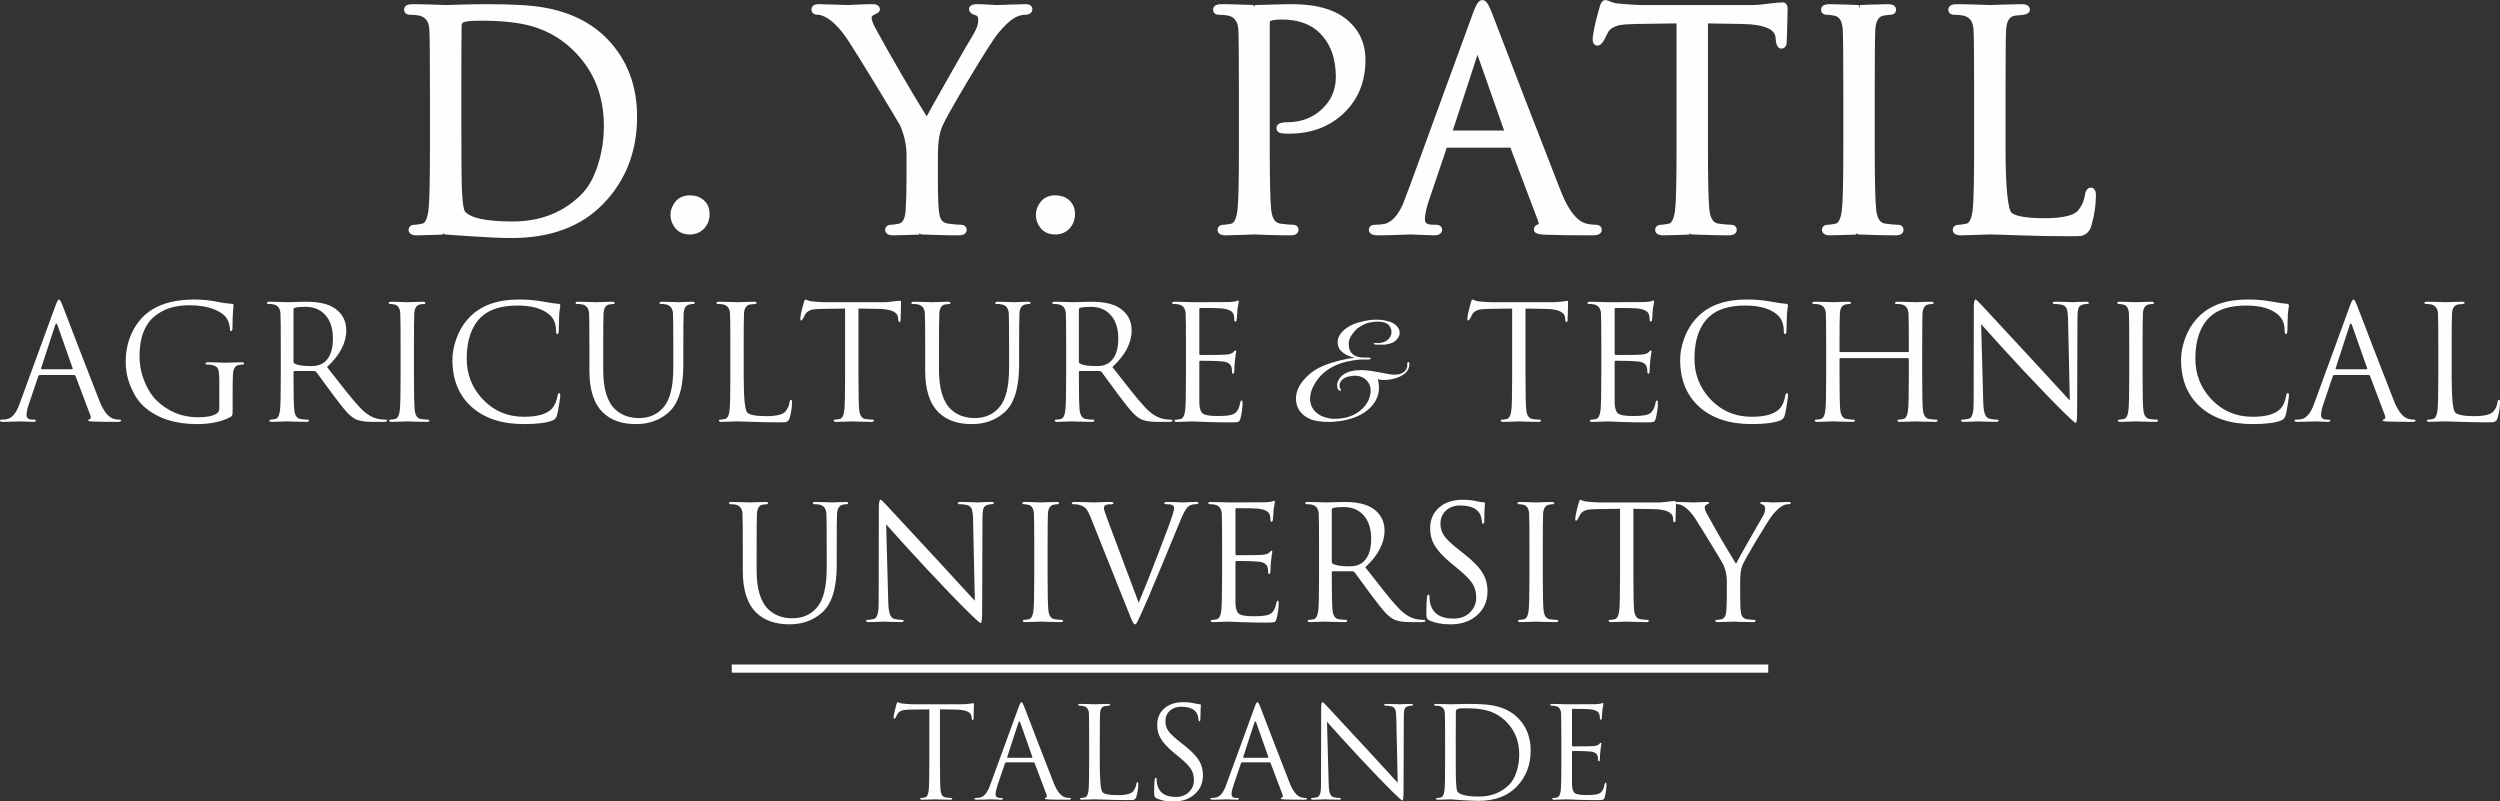
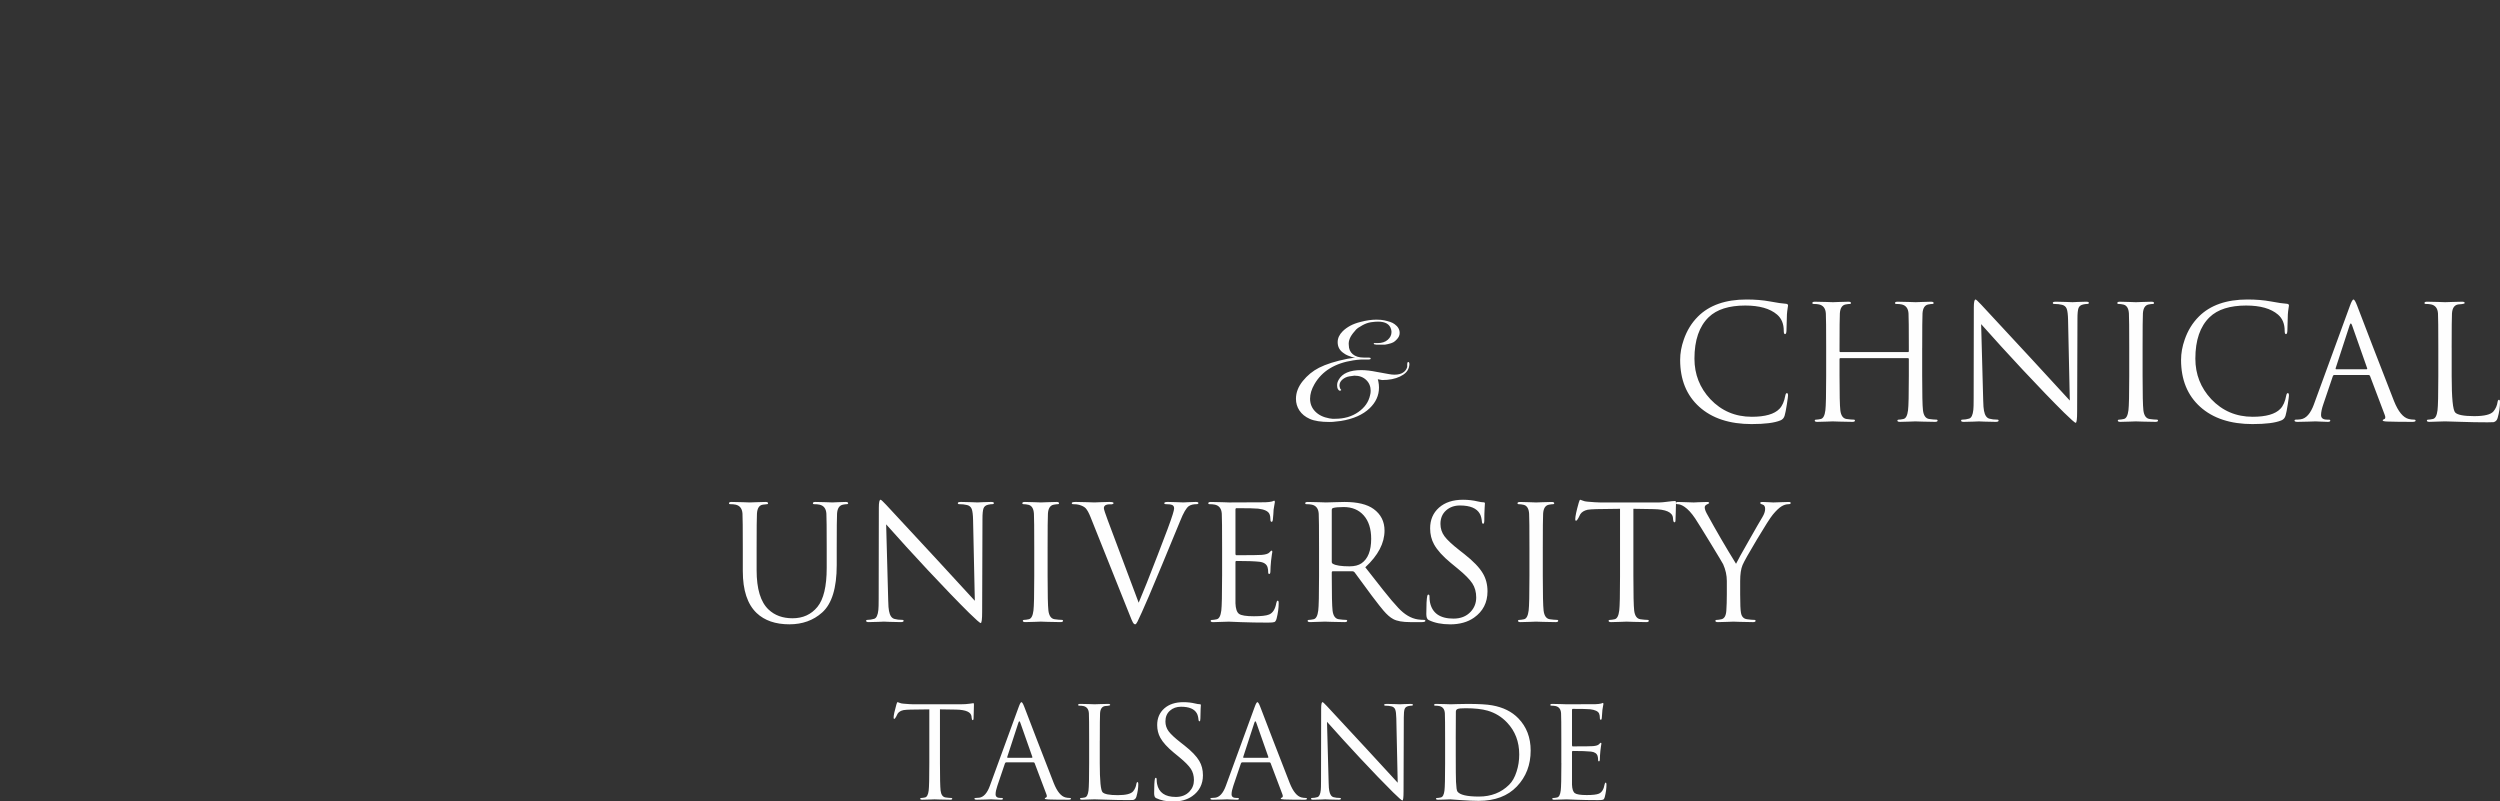
<svg xmlns="http://www.w3.org/2000/svg" xml:space="preserve" width="29.632mm" height="9.5mm" version="1.1" style="shape-rendering:geometricPrecision; text-rendering:geometricPrecision; image-rendering:optimizeQuality; fill-rule:evenodd; clip-rule:evenodd" viewBox="0 0 2506.04 803.43">
  <rect x="0" y="0" width="2506.04" height="803.43" fill="#333333" stroke="none" />
  <defs>
    <style type="text/css">
   
    .str0 {stroke:#FEFEFE;stroke-width:6.44;stroke-miterlimit:22.926}
    .fil0 {fill:#FEFEFE;fill-rule:nonzero}
   
  </style>
  </defs>
  <g id="Layer_x0020_1">
    <g id="_2423458449168">
-       <path class="fil0 str0" d="M434.21 146.27l0 -52.45c0,-36.36 -0.2,-57.81 -0.6,-64.37 -0.59,-9.54 -4.87,-15.2 -12.81,-16.99 -2.78,-0.59 -6.16,-0.9 -10.13,-0.9 -1.59,0 -2.38,-0.59 -2.38,-1.78 0,-1.59 1.59,-2.38 4.77,-2.38 5.56,0 12.71,0.15 21.46,0.45 8.74,0.3 12.81,0.45 12.22,0.45 0,0 4.91,-0.15 14.75,-0.45 9.84,-0.3 18.33,-0.45 25.48,-0.45 26.42,0 45.59,1.09 57.52,3.28 26.03,4.57 46.69,14.8 61.99,30.69 19.27,19.87 28.91,45.1 28.91,75.7 0,33.58 -10.78,61.69 -32.34,84.34 -21.56,22.65 -51.61,33.97 -90.15,33.97 -10.33,0 -24.15,-0.6 -41.43,-1.79 -17.28,-1.19 -25.52,-1.78 -24.73,-1.78 0.19,0 -3.73,0.15 -11.77,0.45 -8.05,0.3 -13.86,0.45 -17.44,0.45 -3.18,0 -4.77,-0.79 -4.77,-2.38 0,-1.19 0.95,-1.79 2.83,-1.79 1.89,0 4.72,-0.4 8.49,-1.19 4.58,-0.99 7.45,-6.45 8.64,-16.39 1,-7.75 1.5,-29.3 1.5,-64.67zm25.03 -57.21l0 36.95c0,34.37 0.19,55.93 0.59,64.67 0.6,12.72 1.69,20.26 3.28,22.65 5.56,7.95 22.45,11.92 50.66,11.92 28.61,0 52.26,-9.24 70.93,-27.71 7.55,-7.36 13.41,-17.68 17.58,-31 4.18,-12.72 6.26,-26.13 6.26,-40.24 0,-30 -9.53,-55.03 -28.61,-75.1 -12.71,-13.51 -28.01,-22.84 -45.89,-28.01 -13.31,-3.78 -30.51,-5.67 -51.56,-5.67 -9.93,0 -16.24,0.6 -18.92,1.79 -2.69,1.19 -4.03,3.27 -4.03,6.26 -0.2,8.94 -0.3,30.1 -0.3,63.48zm232.16 142.75c-5.17,0 -9.14,-1.69 -11.92,-5.07 -2.78,-3.37 -4.17,-7.15 -4.17,-11.32 0,-3.97 1.39,-7.7 4.17,-11.18 2.78,-3.48 6.86,-5.21 12.22,-5.21 4.77,0 8.69,1.39 11.77,4.17 3.08,2.78 4.62,6.55 4.62,11.32 0,4.96 -1.54,9.09 -4.62,12.37 -3.08,3.27 -7.1,4.91 -12.07,4.91zm220.54 -50.67l0 -25.63c0,-10.53 -2.28,-20.97 -6.85,-31.29 -1.19,-2.38 -8.99,-15.4 -23.4,-39.05 -14.4,-23.64 -24.09,-39.23 -29.05,-46.79 -6.96,-10.33 -13.71,-17.68 -20.27,-22.06 -4.77,-3.18 -9.04,-4.77 -12.81,-4.77 -1.99,0 -2.98,-0.69 -2.98,-2.08 0,-1.4 1.29,-2.09 3.87,-2.09 2.18,0 7.59,0.15 16.24,0.45 8.64,0.3 13.07,0.45 13.26,0.45 0,0 3.04,-0.15 9.09,-0.45 6.06,-0.3 11.37,-0.45 15.94,-0.45 2.59,0 3.88,0.69 3.88,2.09 0,0.4 -1.4,1.24 -4.18,2.53 -2.78,1.29 -4.17,3.13 -4.17,5.51 0,2.99 1.29,6.86 3.87,11.62 17.48,31.99 35.77,63.39 54.84,94.18 2.58,-5.56 10.83,-20.47 24.74,-44.7 12.12,-21.46 20.36,-35.77 24.74,-42.91 3.37,-5.56 5.07,-10.63 5.07,-15.2 0,-4.58 -1.54,-7.31 -4.63,-8.2 -3.08,-0.89 -4.62,-1.94 -4.62,-3.13 0,-1.18 1.59,-1.78 4.77,-1.78 2.98,0 6.9,0.15 11.77,0.45 4.87,0.3 7.5,0.45 7.9,0.45 0.19,0 4.52,-0.15 12.96,-0.45 8.44,-0.3 13.76,-0.45 15.94,-0.45 2.58,0 3.87,0.6 3.87,1.78 0,1.59 -1.29,2.38 -3.87,2.38 -4.57,0 -9.09,1.4 -13.56,4.18 -4.47,2.78 -9.78,7.85 -15.95,15.2 -4.76,5.76 -14.75,21.35 -29.95,46.79 -15.2,25.43 -24.19,41.43 -26.97,47.99 -2.99,7.15 -4.47,17.08 -4.47,29.8l0 25.63c0,17.49 0.5,28.81 1.49,33.98 1.19,7.35 5.07,11.42 11.63,12.21 5.76,0.79 10.23,1.19 13.4,1.19 1.59,0 2.38,0.6 2.38,1.79 0,1.59 -1.59,2.38 -4.76,2.38 -6.76,0 -14.76,-0.15 -23.99,-0.45 -9.24,-0.3 -13.46,-0.45 -12.67,-0.45 0.2,0 -3.72,0.15 -11.77,0.45 -8.04,0.3 -13.85,0.45 -17.43,0.45 -3.18,0 -4.77,-0.79 -4.77,-2.38 0,-1.19 0.94,-1.79 2.83,-1.79 1.89,0 4.72,-0.4 8.49,-1.19 5.56,-1.19 8.64,-6.66 9.24,-16.39 0.6,-8.54 0.9,-18.48 0.9,-29.8zm333.19 -34.87l0 -52.45c0,-36.36 -0.2,-57.81 -0.6,-64.37 -0.59,-9.54 -4.87,-15.2 -12.81,-16.99 -2.78,-0.59 -6.16,-0.9 -10.13,-0.9 -1.59,0 -2.38,-0.59 -2.38,-1.78 0,-1.59 1.59,-2.38 4.77,-2.38 5.36,0 12.36,0.15 21.01,0.45 8.64,0.3 12.86,0.45 12.67,0.45 1.59,0 6.95,-0.15 16.09,-0.45 9.14,-0.3 16.3,-0.45 21.46,-0.45 25.03,0 43.51,5.67 55.43,16.99 9.94,9.34 14.9,21.16 14.9,35.46 0,21.06 -6.9,38.15 -20.71,51.26 -13.81,13.12 -31.34,19.67 -52.6,19.67 -3.18,0 -5.26,-0.1 -6.26,-0.3 -2.18,0 -3.27,-0.69 -3.27,-2.09 0,-1.78 2.68,-2.68 8.04,-2.68 14.5,0 26.72,-4.67 36.66,-14.01 9.93,-9.34 14.89,-20.86 14.89,-34.57 0,-19.27 -5.56,-34.57 -16.69,-45.9 -9.73,-9.93 -23.34,-14.9 -40.83,-14.9 -5.76,0 -10.03,0.6 -12.81,1.79 -1.59,0.59 -2.38,2.48 -2.38,5.66l0 122.49c0,34.38 0.5,55.94 1.49,64.67 1.19,9.94 5.07,15.4 11.63,16.39 5.76,0.79 10.23,1.19 13.4,1.19 1.59,0 2.38,0.6 2.38,1.79 0,1.59 -1.59,2.38 -4.77,2.38 -6.75,0 -14.75,-0.15 -23.98,-0.45 -9.24,-0.3 -13.46,-0.45 -12.67,-0.45 0.4,0 -3.37,0.15 -11.32,0.45 -7.95,0.3 -13.71,0.45 -17.29,0.45 -3.18,0 -4.77,-0.79 -4.77,-2.38 0,-1.19 0.95,-1.79 2.83,-1.79 1.89,0 4.72,-0.4 8.49,-1.19 4.58,-0.99 7.45,-6.45 8.64,-16.39 1,-7.75 1.5,-29.3 1.5,-64.67zm166.59 53.64l67.65 -185.07c2.78,-7.75 4.96,-11.62 6.55,-11.62 1.59,0 3.78,3.58 6.55,10.72 17.09,44.91 40.24,104.81 69.44,179.71 7.95,19.87 17.19,31.1 27.71,33.68 3.38,0.79 6.66,1.19 9.84,1.19 1.99,0 2.99,0.6 2.99,1.79 0,1.59 -1.99,2.38 -5.96,2.38 -19.47,0 -35.07,-0.2 -46.79,-0.6 -5.95,-0.19 -8.94,-0.89 -8.94,-2.08 0,-1 0.69,-1.69 2.09,-2.09 2.98,-0.79 3.58,-3.48 1.78,-8.05l-27.71 -73.31c-0.59,-1.19 -1.49,-1.79 -2.68,-1.79l-64.07 0c-1.4,0 -2.38,0.79 -2.99,2.38l-17.88 52.75c-2.78,8.15 -4.18,14.81 -4.18,19.97 0,5.77 3.78,8.64 11.33,8.64l2.98 0c1.99,0 2.98,0.6 2.98,1.79 0,1.59 -1.49,2.38 -4.47,2.38 -2.78,0 -7.15,-0.15 -13.12,-0.45 -5.96,-0.3 -9.34,-0.45 -10.13,-0.45 -0.19,0 -4.47,0.15 -12.81,0.45 -8.35,0.3 -15.3,0.45 -20.86,0.45 -3.77,0 -5.66,-0.79 -5.66,-2.38 0,-1.19 0.89,-1.79 2.68,-1.79 2.78,0 5.66,-0.19 8.64,-0.59 10.33,-1.4 18.67,-10.73 25.03,-28.02zm41.72 -65.86l56.93 0c1.19,0 1.59,-0.7 1.19,-2.09l-28.31 -80.47c-0.79,-2.18 -1.59,-3.27 -2.38,-3.27 -0.59,0 -1.29,1.09 -2.09,3.27l-26.23 80.47c-0.4,1.39 -0.09,2.09 0.9,2.09zm255.41 -113.85l0 126.06c0,34.38 0.49,55.94 1.49,64.67 1.19,9.94 5.07,15.4 11.62,16.39 5.76,0.79 10.23,1.19 13.41,1.19 1.59,0 2.38,0.6 2.38,1.79 0,1.59 -1.59,2.38 -4.77,2.38 -6.76,0 -14.75,-0.15 -23.99,-0.45 -9.24,-0.3 -13.46,-0.45 -12.66,-0.45 0.19,0 -3.73,0.15 -11.77,0.45 -8.05,0.3 -13.86,0.45 -17.44,0.45 -3.18,0 -4.77,-0.79 -4.77,-2.38 0,-1.19 0.95,-1.79 2.83,-1.79 1.89,0 4.72,-0.4 8.49,-1.19 4.58,-0.99 7.45,-6.45 8.64,-16.39 1,-7.75 1.5,-29.3 1.5,-64.67l0 -126.06 -44.11 0.6c-7.75,0.19 -13.31,0.59 -16.69,1.19 -6.36,1.39 -10.93,4.17 -13.71,8.34 -1.19,2.38 -2.38,4.77 -3.58,7.15 -1.78,3.38 -3.28,5.07 -4.47,5.07 -0.99,0 -1.49,-0.89 -1.49,-2.68 0,-5.36 2.19,-15.7 6.55,-31 1,-3.77 1.99,-5.66 2.99,-5.66 0.4,0 1.89,0.54 4.47,1.64 2.59,1.09 5.46,1.73 8.64,1.94 11.13,0.99 18.98,1.49 23.54,1.49l111.76 0c3.37,0 8.35,-0.45 14.9,-1.34 6.55,-0.9 11.43,-1.34 14.61,-1.34 0.99,0 1.49,1.19 1.49,3.53 0,3.37 -0.15,9.48 -0.45,18.38 -0.3,8.84 -0.45,13.61 -0.45,14.2 0,2.54 -0.69,3.83 -2.09,3.83 -1.19,0 -1.99,-1.69 -2.38,-5.07l-0.3 -3.28c-0.99,-10.53 -13.21,-15.99 -36.65,-16.39l-37.55 -0.6zm167.19 73.61l0 52.45c0,34.38 0.49,55.94 1.49,64.67 1.19,9.94 5.07,15.4 11.62,16.39 5.76,0.79 10.23,1.19 13.41,1.19 1.59,0 2.38,0.6 2.38,1.79 0,1.59 -1.59,2.38 -4.77,2.38 -6.76,0 -14.75,-0.15 -23.99,-0.45 -9.24,-0.3 -13.46,-0.45 -12.66,-0.45 0.19,0 -3.73,0.15 -11.77,0.45 -8.05,0.3 -13.86,0.45 -17.44,0.45 -3.18,0 -4.77,-0.79 -4.77,-2.38 0,-1.19 0.95,-1.79 2.83,-1.79 1.89,0 4.72,-0.4 8.49,-1.19 4.58,-0.99 7.45,-6.45 8.64,-16.39 1,-7.75 1.5,-29.3 1.5,-64.67l0 -52.45c0,-36.36 -0.2,-57.81 -0.6,-64.37 -0.59,-9.54 -3.97,-15.1 -10.13,-16.69 -3.37,-0.79 -6.46,-1.19 -9.24,-1.19 -1.59,0 -2.38,-0.59 -2.38,-1.78 0,-1.59 1.59,-2.38 4.76,-2.38 3.97,0 10.04,0.15 18.18,0.45 8.14,0.3 12.12,0.45 11.92,0.45 -0.2,0 3.72,-0.15 11.77,-0.45 8.04,-0.3 13.85,-0.45 17.43,-0.45 3.18,0 4.77,0.79 4.77,2.38 0,1.19 -0.79,1.78 -2.38,1.78 -1.59,0 -4.08,0.3 -7.45,0.9 -6.76,1.19 -10.43,6.86 -11.03,16.99 -0.4,6.55 -0.59,28.01 -0.59,64.37zm131.13 0l0 53.05c0,41.13 2.23,63.93 6.7,68.39 4.47,4.47 16.35,6.71 35.62,6.71 19.07,0 31.09,-2.98 36.05,-8.94 4.18,-4.96 6.76,-10.93 7.76,-17.88 0.4,-2.59 1.29,-3.88 2.68,-3.88 1.19,0 1.78,1.5 1.78,4.47 0,9.54 -1.49,19.47 -4.47,29.8 -1.19,4.17 -3.68,6.76 -7.45,7.75 -1,0.2 -4.77,0.3 -11.32,0.3 -16.49,0 -33.03,-0.3 -49.63,-0.89 -16.58,-0.6 -26.67,-0.9 -30.24,-0.9 -3.18,0 -8.05,0.15 -14.61,0.45 -6.55,0.3 -11.43,0.45 -14.61,0.45 -3.18,0 -4.77,-0.79 -4.77,-2.38 0,-1.19 0.95,-1.79 2.83,-1.79 1.89,0 4.72,-0.4 8.49,-1.19 4.58,-0.99 7.45,-6.45 8.64,-16.39 1,-7.75 1.5,-29.3 1.5,-64.67l0 -52.45c0,-36.36 -0.2,-57.81 -0.6,-64.37 -0.59,-9.54 -4.87,-15.2 -12.81,-16.99 -2.78,-0.59 -6.16,-0.9 -10.13,-0.9 -1.59,0 -2.38,-0.59 -2.38,-1.78 0,-1.59 1.59,-2.38 4.77,-2.38 5.56,0 12.71,0.15 21.46,0.45 8.74,0.3 12.81,0.45 12.22,0.45 -0.2,0 4.22,-0.15 13.26,-0.45 9.04,-0.3 15.35,-0.45 18.92,-0.45 3.18,0 4.77,0.79 4.77,2.38 0,0.99 -1.78,1.69 -5.36,2.09 -2.19,0.19 -4.47,0.4 -6.86,0.59 -7.15,1.19 -11.02,6.86 -11.62,16.99 -0.4,6.55 -0.59,28.01 -0.59,64.37zm-949.49 137.99c-5.17,0 -9.14,-1.69 -11.92,-5.07 -2.78,-3.37 -4.17,-7.15 -4.17,-11.32 0,-3.97 1.39,-7.7 4.17,-11.18 2.78,-3.48 6.86,-5.21 12.22,-5.21 4.77,0 8.69,1.39 11.77,4.17 3.08,2.78 4.62,6.55 4.62,11.32 0,4.96 -1.54,9.09 -4.62,12.37 -3.08,3.27 -7.1,4.91 -12.07,4.91z" />
      <g>
-         <path class="fil0" d="M19.43 405.36l36.16 -98.93c1.49,-4.14 2.66,-6.21 3.51,-6.21 0.85,0 2.01,1.91 3.5,5.73 9.13,24 21.51,56.02 37.12,96.06 4.25,10.62 9.18,16.62 14.82,18 1.8,0.43 3.55,0.64 5.25,0.64 1.07,0 1.59,0.31 1.59,0.96 0,0.85 -1.06,1.28 -3.18,1.28 -10.41,0 -18.75,-0.11 -25.02,-0.32 -3.18,-0.11 -4.78,-0.48 -4.78,-1.12 0,-0.53 0.37,-0.9 1.12,-1.12 1.6,-0.42 1.91,-1.86 0.96,-4.3l-14.81 -39.19c-0.32,-0.63 -0.8,-0.96 -1.44,-0.96l-34.25 0c-0.74,0 -1.27,0.42 -1.59,1.28l-9.56 28.2c-1.49,4.35 -2.23,7.91 -2.23,10.67 0,3.08 2.02,4.62 6.06,4.62l1.59 0c1.07,0 1.6,0.31 1.6,0.96 0,0.85 -0.8,1.28 -2.39,1.28 -1.49,0 -3.82,-0.08 -7.01,-0.25 -3.19,-0.16 -4.99,-0.24 -5.41,-0.24 -0.11,0 -2.39,0.08 -6.85,0.24 -4.47,0.16 -8.18,0.25 -11.16,0.25 -2.01,0 -3.03,-0.43 -3.03,-1.28 0,-0.64 0.48,-0.96 1.44,-0.96 1.49,0 3.03,-0.11 4.62,-0.32 5.52,-0.74 9.99,-5.73 13.38,-14.97zm22.3 -35.21l30.43 0c0.63,0 0.85,-0.37 0.63,-1.12l-15.13 -43.01c-0.42,-1.17 -0.85,-1.75 -1.28,-1.75 -0.31,0 -0.69,0.58 -1.11,1.75l-14.02 43.01c-0.21,0.74 -0.05,1.12 0.47,1.12zm178.09 39.18l0 -27.08c0,-6.48 -0.4,-10.61 -1.19,-12.42 -0.8,-1.8 -2.79,-3.13 -5.98,-3.98 -1.17,-0.31 -2.97,-0.47 -5.41,-0.47 -0.85,0 -1.28,-0.32 -1.28,-0.96 0,-0.85 0.85,-1.28 2.55,-1.28 2.97,0 6.79,0.08 11.47,0.24 4.67,0.16 6.85,0.25 6.53,0.25 -0.11,0 1.99,-0.08 6.29,-0.25 4.3,-0.16 7.41,-0.24 9.32,-0.24 1.7,0 2.55,0.42 2.55,1.28 0,0.63 -0.42,0.96 -1.27,0.96 -0.85,0 -2.18,0.16 -3.98,0.47 -3.61,0.64 -5.58,3.66 -5.89,9.08 -0.21,3.5 -0.32,9.02 -0.32,16.57l0 17.84c0,3.61 -0.1,5.82 -0.32,6.61 -0.21,0.79 -0.79,1.46 -1.75,2 -8.81,4.78 -20.07,7.16 -33.77,7.16 -21.88,0 -39.34,-5.68 -52.4,-17.04 -5.31,-4.57 -9.67,-10.73 -13.07,-18.48 -3.92,-8.6 -5.89,-17.57 -5.89,-26.93 0,-11.99 2.65,-22.83 7.96,-32.49 4.68,-8.5 10.88,-15.13 18.63,-19.92 10.72,-6.69 24.86,-10.03 42.37,-10.03 8.18,0 16.31,0.85 24.37,2.55 3.4,0.82 7.7,1.41 12.91,1.75 1.28,0.11 1.91,0.58 1.91,1.44 0,-0.42 -0.19,1.62 -0.56,6.13 -0.37,4.52 -0.56,10.01 -0.56,16.49 0,2.22 -0.47,3.34 -1.43,3.34 -0.64,0 -1.01,-0.79 -1.12,-2.42 -0.32,-4.16 -1.44,-7.67 -3.35,-10.56 -2.22,-3.43 -6.37,-6.37 -12.42,-8.81 -7.11,-2.79 -15.45,-4.17 -25.01,-4.17 -13.91,0 -25.28,3.5 -34.09,10.54 -10.5,8.29 -15.76,21.8 -15.76,40.52 0,9.88 2.12,19.41 6.38,28.54 3.08,6.61 6.57,11.81 10.5,15.64 11.68,11.38 25.59,17.07 41.74,17.07 8.18,0 14.23,-1.12 18.16,-3.34 2.12,-1.17 3.19,-3.03 3.19,-5.58zm61.65 -32.65l0 -28.04c0,-19.43 -0.11,-30.9 -0.32,-34.41 -0.32,-5.09 -2.6,-8.12 -6.85,-9.07 -1.49,-0.32 -3.29,-0.48 -5.41,-0.48 -0.85,0 -1.28,-0.31 -1.28,-0.96 0,-0.85 0.85,-1.28 2.55,-1.28 2.98,0 6.8,0.08 11.48,0.25 4.67,0.16 6.85,0.24 6.53,0.24 0.32,0 3.05,-0.08 8.2,-0.24 5.15,-0.16 8.69,-0.25 10.6,-0.25 12.96,0 22.67,2.34 29.15,7.01 7.32,5.31 10.99,12.53 10.99,21.67 0,12.64 -6.42,24.91 -19.27,36.8 10.51,13.38 16.52,21.02 18.01,22.94 6.05,7.65 11.1,13.6 15.13,17.84 6.16,6.59 12.64,10.41 19.43,11.47 2.02,0.32 4.08,0.48 6.22,0.48 0.96,0 1.43,0.31 1.43,0.96 0,0.85 -1.28,1.28 -3.82,1.28l-11.31 0c-7.65,0 -13.33,-1.01 -17.05,-3.03 -3.08,-1.6 -6.37,-4.47 -9.88,-8.61 -1.8,-2.01 -5.67,-6.95 -11.63,-14.81 -4.67,-6.48 -10.46,-14.34 -17.36,-23.58 -0.63,-0.63 -1.33,-0.96 -2.07,-0.96l-19.59 0c-0.74,0 -1.12,0.42 -1.12,1.28l0 3.8c0,18.23 0.26,29.68 0.79,34.33 0.63,5.28 2.71,8.18 6.21,8.7 3.09,0.43 5.47,0.64 7.17,0.64 0.85,0 1.28,0.31 1.28,0.96 0,0.85 -0.85,1.28 -2.55,1.28 -3.61,0 -7.88,-0.08 -12.82,-0.25 -4.94,-0.16 -7.2,-0.24 -6.77,-0.24 -7.33,0.32 -12.32,0.48 -14.98,0.48 -1.7,0 -2.55,-0.43 -2.55,-1.28 0,-0.64 0.5,-0.96 1.51,-0.96 1.01,0 2.52,-0.21 4.53,-0.64 2.44,-0.52 3.98,-3.45 4.63,-8.76 0.52,-4.14 0.79,-15.66 0.79,-34.56zm12.75 -66.27l0 52.1c0,0.85 0.37,1.48 1.12,1.91 2.87,1.7 8.44,2.55 16.72,2.55 5,0 8.97,-1.01 11.95,-3.03 6.48,-4.46 9.72,-12.64 9.72,-24.53 0,-9.98 -2.47,-17.79 -7.41,-23.41 -4.94,-5.63 -11.65,-8.45 -20.15,-8.45 -4.99,0 -8.54,0.32 -10.67,0.96 -0.85,0.32 -1.27,0.96 -1.27,1.91zm120.74 38.24l0 28.04c0,18.37 0.26,29.9 0.79,34.56 0.64,5.31 2.71,8.24 6.22,8.76 3.08,0.43 5.47,0.64 7.16,0.64 0.85,0 1.28,0.31 1.28,0.96 0,0.85 -0.85,1.28 -2.55,1.28 -3.61,0 -7.89,-0.08 -12.83,-0.25 -4.93,-0.16 -7.19,-0.24 -6.77,-0.24 0.1,0 -2,0.08 -6.29,0.24 -4.3,0.16 -7.41,0.25 -9.32,0.25 -1.7,0 -2.55,-0.43 -2.55,-1.28 0,-0.64 0.5,-0.96 1.51,-0.96 1.01,0 2.52,-0.21 4.53,-0.64 2.44,-0.52 3.98,-3.45 4.63,-8.76 0.52,-4.14 0.79,-15.66 0.79,-34.56l0 -28.04c0,-19.43 -0.11,-30.9 -0.32,-34.41 -0.32,-5.09 -2.12,-8.07 -5.41,-8.91 -1.81,-0.43 -3.45,-0.64 -4.94,-0.64 -0.85,0 -1.28,-0.31 -1.28,-0.96 0,-0.85 0.85,-1.28 2.55,-1.28 2.13,0 5.37,0.08 9.72,0.25 4.36,0.16 6.48,0.24 6.38,0.24 -0.11,0 1.99,-0.08 6.29,-0.24 4.3,-0.16 7.41,-0.25 9.32,-0.25 1.7,0 2.55,0.43 2.55,1.28 0,0.64 -0.42,0.96 -1.27,0.96 -0.85,0 -2.18,0.16 -3.98,0.48 -3.61,0.63 -5.58,3.66 -5.89,9.07 -0.21,3.51 -0.32,14.98 -0.32,34.41zm110.4 76.46c-22.3,0 -39.86,-5.76 -52.65,-17.28 -12.8,-11.53 -19.19,-27.22 -19.19,-47.08 0,-6.69 1.22,-13.48 3.66,-20.39 3.1,-9.02 7.83,-16.72 14.23,-23.1 11.39,-11.36 27.64,-17.04 48.72,-17.04 8.52,0 16.25,0.63 23.18,1.91 7.35,1.38 12.77,2.17 16.3,2.38 1.39,0.11 2.07,0.69 2.07,1.76 0,0.31 -0.16,1.33 -0.45,3.02 -0.3,1.7 -0.51,3.67 -0.67,5.89 -0.1,4.68 -0.26,10.15 -0.47,16.41 -0.11,2.23 -0.58,3.35 -1.44,3.35 -0.85,0 -1.27,-1.12 -1.27,-3.35 0,-7 -2.23,-12.42 -6.7,-16.25 -7.11,-6.06 -17.73,-9.07 -31.86,-9.07 -16.36,0 -28.57,3.87 -36.64,11.63 -9.56,9.24 -14.33,23.1 -14.33,41.58 0,15.71 5.31,29.25 15.92,40.62 11.16,11.79 25.02,17.68 41.58,17.68 13.38,0 22.61,-2.66 27.71,-7.97 2.87,-2.98 4.83,-7.43 5.89,-13.38 0.32,-1.6 0.85,-2.39 1.59,-2.39 0.74,0 1.12,0.79 1.12,2.39 0,0.85 -0.37,3.71 -1.12,8.6 -0.85,5.52 -1.62,9.42 -2.31,11.7 -0.69,2.28 -2.1,3.86 -4.22,4.7 -5.95,2.44 -15.5,3.66 -28.67,3.66zm65.47 -53.2l0 -23.26c0,-19.43 -0.1,-30.9 -0.32,-34.41 -0.31,-5.09 -2.6,-8.12 -6.84,-9.07 -1.49,-0.32 -3.3,-0.48 -5.42,-0.48 -0.85,0 -1.28,-0.31 -1.28,-0.96 0,-0.85 0.85,-1.28 2.55,-1.28 2.87,0 6.64,0.08 11.31,0.25 4.68,0.16 7.01,0.24 7.01,0.24 0.21,0 2.42,-0.08 6.61,-0.24 4.19,-0.16 7.25,-0.25 9.16,-0.25 1.7,0 2.55,0.43 2.55,1.28 0,0.64 -0.35,0.96 -1.03,0.96 -0.69,0 -2.1,0.16 -4.23,0.48 -3.6,0.52 -5.57,3.55 -5.89,9.07 -0.22,3.51 -0.32,14.98 -0.32,34.41l0 22.3c0,18.69 3.98,31.81 11.95,39.34 6.16,5.84 14.17,8.76 24.05,8.76 10.4,0 18.72,-3.79 24.93,-11.38 6.21,-7.59 9.32,-20.64 9.32,-39.11l0 -19.91c0,-19.43 -0.11,-30.9 -0.32,-34.41 -0.32,-5.09 -2.6,-8.12 -6.85,-9.07 -1.49,-0.32 -3.29,-0.48 -5.41,-0.48 -0.85,0 -1.28,-0.31 -1.28,-0.96 0,-0.85 0.85,-1.28 2.55,-1.28 2.87,0 6.45,0.08 10.76,0.25 4.3,0.16 6.34,0.24 6.13,0.24 0.1,0 1.89,-0.08 5.34,-0.24 3.45,-0.16 6.13,-0.25 8.04,-0.25 1.7,0 2.55,0.43 2.55,1.28 0,0.64 -0.47,0.96 -1.43,0.96 -0.96,0 -2.23,0.16 -3.82,0.48 -3.61,0.74 -5.57,3.76 -5.89,9.07 -0.21,3.51 -0.32,14.98 -0.32,34.41l0 17.04c0,23.05 -4.88,38.93 -14.66,47.63 -8.81,7.87 -19.75,11.79 -32.81,11.79 -13.91,0 -24.85,-3.77 -32.81,-11.31 -9.24,-8.81 -13.86,-22.78 -13.86,-41.9zm154.68 -23.26l0 28.36c0,21.98 1.19,34.17 3.59,36.56 2.38,2.38 8.74,3.58 19.04,3.58 10.19,0 16.62,-1.59 19.27,-4.78 2.23,-2.66 3.61,-5.84 4.14,-9.56 0.21,-1.38 0.69,-2.07 1.43,-2.07 0.64,0 0.96,0.79 0.96,2.39 0,5.1 -0.79,10.4 -2.38,15.92 -0.64,2.23 -1.97,3.61 -3.98,4.14 -0.53,0.11 -2.55,0.16 -6.06,0.16 -8.81,0 -17.66,-0.16 -26.52,-0.47 -8.87,-0.32 -14.26,-0.48 -16.17,-0.48 -1.7,0 -4.3,0.08 -7.81,0.24 -3.5,0.16 -6.11,0.25 -7.81,0.25 -1.7,0 -2.55,-0.43 -2.55,-1.28 0,-0.64 0.5,-0.96 1.51,-0.96 1.01,0 2.52,-0.21 4.53,-0.64 2.44,-0.52 3.98,-3.45 4.63,-8.76 0.52,-4.14 0.79,-15.66 0.79,-34.56l0 -28.04c0,-19.43 -0.11,-30.9 -0.32,-34.41 -0.32,-5.09 -2.6,-8.12 -6.85,-9.07 -1.49,-0.32 -3.29,-0.48 -5.41,-0.48 -0.85,0 -1.28,-0.31 -1.28,-0.96 0,-0.85 0.85,-1.28 2.55,-1.28 2.98,0 6.8,0.08 11.48,0.25 4.67,0.16 6.85,0.24 6.53,0.24 -0.11,0 2.26,-0.08 7.09,-0.24 4.83,-0.16 8.2,-0.25 10.11,-0.25 1.7,0 2.55,0.43 2.55,1.28 0,0.53 -0.96,0.9 -2.87,1.12 -1.18,0.11 -2.39,0.21 -3.67,0.32 -3.82,0.63 -5.89,3.66 -6.21,9.07 -0.21,3.51 -0.32,14.98 -0.32,34.41zm115.02 -39.35l0 67.39c0,18.37 0.26,29.9 0.79,34.56 0.63,5.31 2.71,8.24 6.21,8.76 3.09,0.43 5.47,0.64 7.17,0.64 0.85,0 1.28,0.31 1.28,0.96 0,0.85 -0.85,1.28 -2.55,1.28 -3.61,0 -7.88,-0.08 -12.82,-0.25 -4.94,-0.16 -7.2,-0.24 -6.77,-0.24 0.1,0 -2,0.08 -6.29,0.24 -4.3,0.16 -7.41,0.25 -9.32,0.25 -1.7,0 -2.55,-0.43 -2.55,-1.28 0,-0.64 0.51,-0.96 1.51,-0.96 1.01,0 2.52,-0.21 4.54,-0.64 2.44,-0.52 3.98,-3.45 4.62,-8.76 0.53,-4.14 0.79,-15.66 0.79,-34.56l0 -67.39 -23.57 0.32c-4.14,0.11 -7.12,0.32 -8.92,0.63 -3.4,0.74 -5.84,2.23 -7.33,4.47 -0.63,1.28 -1.27,2.55 -1.91,3.82 -0.96,1.8 -1.75,2.71 -2.38,2.71 -0.53,0 -0.79,-0.47 -0.79,-1.43 0,-2.87 1.17,-8.39 3.5,-16.57 0.53,-2.02 1.07,-3.03 1.59,-3.03 0.22,0 1.01,0.29 2.39,0.87 1.38,0.58 2.92,0.93 4.62,1.04 5.95,0.53 10.14,0.79 12.58,0.79l59.74 0c1.8,0 4.46,-0.24 7.97,-0.72 3.5,-0.47 6.11,-0.72 7.81,-0.72 0.52,0 0.79,0.64 0.79,1.89 0,1.81 -0.08,5.07 -0.24,9.83 -0.16,4.73 -0.25,7.27 -0.25,7.59 0,1.35 -0.37,2.04 -1.12,2.04 -0.63,0 -1.06,-0.9 -1.27,-2.71l-0.16 -1.75c-0.53,-5.62 -7.06,-8.55 -19.6,-8.76l-20.07 -0.32zm66.9 62.61l0 -23.26c0,-19.43 -0.1,-30.9 -0.32,-34.41 -0.31,-5.09 -2.6,-8.12 -6.84,-9.07 -1.49,-0.32 -3.3,-0.48 -5.42,-0.48 -0.85,0 -1.28,-0.31 -1.28,-0.96 0,-0.85 0.85,-1.28 2.55,-1.28 2.87,0 6.64,0.08 11.31,0.25 4.68,0.16 7.01,0.24 7.01,0.24 0.21,0 2.42,-0.08 6.61,-0.24 4.19,-0.16 7.25,-0.25 9.16,-0.25 1.7,0 2.55,0.43 2.55,1.28 0,0.64 -0.35,0.96 -1.03,0.96 -0.69,0 -2.1,0.16 -4.23,0.48 -3.6,0.52 -5.57,3.55 -5.89,9.07 -0.22,3.51 -0.32,14.98 -0.32,34.41l0 22.3c0,18.69 3.98,31.81 11.95,39.34 6.16,5.84 14.17,8.76 24.05,8.76 10.4,0 18.72,-3.79 24.93,-11.38 6.21,-7.59 9.32,-20.64 9.32,-39.11l0 -19.91c0,-19.43 -0.11,-30.9 -0.32,-34.41 -0.32,-5.09 -2.6,-8.12 -6.85,-9.07 -1.49,-0.32 -3.29,-0.48 -5.41,-0.48 -0.85,0 -1.28,-0.31 -1.28,-0.96 0,-0.85 0.85,-1.28 2.55,-1.28 2.87,0 6.45,0.08 10.76,0.25 4.3,0.16 6.34,0.24 6.13,0.24 0.1,0 1.89,-0.08 5.34,-0.24 3.45,-0.16 6.13,-0.25 8.04,-0.25 1.7,0 2.55,0.43 2.55,1.28 0,0.64 -0.47,0.96 -1.43,0.96 -0.96,0 -2.23,0.16 -3.82,0.48 -3.61,0.74 -5.57,3.76 -5.89,9.07 -0.21,3.51 -0.32,14.98 -0.32,34.41l0 17.04c0,23.05 -4.88,38.93 -14.66,47.63 -8.81,7.87 -19.75,11.79 -32.81,11.79 -13.91,0 -24.85,-3.77 -32.81,-11.31 -9.24,-8.81 -13.86,-22.78 -13.86,-41.9zm141.3 4.78l0 -28.04c0,-19.43 -0.11,-30.9 -0.32,-34.41 -0.32,-5.09 -2.6,-8.12 -6.85,-9.07 -1.49,-0.32 -3.29,-0.48 -5.41,-0.48 -0.85,0 -1.28,-0.31 -1.28,-0.96 0,-0.85 0.85,-1.28 2.55,-1.28 2.98,0 6.8,0.08 11.48,0.25 4.67,0.16 6.85,0.24 6.53,0.24 0.32,0 3.05,-0.08 8.2,-0.24 5.15,-0.16 8.69,-0.25 10.6,-0.25 12.96,0 22.67,2.34 29.15,7.01 7.32,5.31 10.99,12.53 10.99,21.67 0,12.64 -6.42,24.91 -19.27,36.8 10.51,13.38 16.52,21.02 18.01,22.94 6.05,7.65 11.1,13.6 15.13,17.84 6.16,6.59 12.64,10.41 19.43,11.47 2.02,0.32 4.08,0.48 6.22,0.48 0.96,0 1.43,0.31 1.43,0.96 0,0.85 -1.28,1.28 -3.82,1.28l-11.31 0c-7.65,0 -13.33,-1.01 -17.05,-3.03 -3.08,-1.6 -6.37,-4.47 -9.88,-8.61 -1.8,-2.01 -5.67,-6.95 -11.63,-14.81 -4.67,-6.48 -10.46,-14.34 -17.36,-23.58 -0.63,-0.63 -1.33,-0.96 -2.07,-0.96l-19.59 0c-0.74,0 -1.12,0.42 -1.12,1.28l0 3.8c0,18.23 0.26,29.68 0.79,34.33 0.63,5.28 2.71,8.18 6.21,8.7 3.09,0.43 5.47,0.64 7.17,0.64 0.85,0 1.28,0.31 1.28,0.96 0,0.85 -0.85,1.28 -2.55,1.28 -3.61,0 -7.88,-0.08 -12.82,-0.25 -4.94,-0.16 -7.2,-0.24 -6.77,-0.24 -7.33,0.32 -12.32,0.48 -14.98,0.48 -1.7,0 -2.55,-0.43 -2.55,-1.28 0,-0.64 0.5,-0.96 1.51,-0.96 1.01,0 2.52,-0.21 4.53,-0.64 2.44,-0.52 3.98,-3.45 4.63,-8.76 0.52,-4.14 0.79,-15.66 0.79,-34.56zm12.75 -66.27l0 52.1c0,0.85 0.37,1.48 1.12,1.91 2.87,1.7 8.44,2.55 16.72,2.55 5,0 8.97,-1.01 11.95,-3.03 6.48,-4.46 9.72,-12.64 9.72,-24.53 0,-9.98 -2.47,-17.79 -7.41,-23.41 -4.94,-5.63 -11.65,-8.45 -20.15,-8.45 -4.99,0 -8.54,0.32 -10.67,0.96 -0.85,0.32 -1.27,0.96 -1.27,1.91zm107.36 66.27l0 -28.04c0,-19.43 -0.11,-30.9 -0.32,-34.41 -0.32,-5.09 -2.6,-8.12 -6.85,-9.07 -1.49,-0.32 -3.29,-0.48 -5.41,-0.48 -0.85,0 -1.28,-0.31 -1.28,-0.96 0,-0.85 0.85,-1.28 2.55,-1.28 2.98,0 6.8,0.08 11.48,0.25 4.67,0.16 6.85,0.24 6.53,0.24 22.09,0 34.25,-0.05 36.48,-0.16 2.87,-0.1 5.15,-0.37 6.85,-0.79 0.21,0 0.56,-0.14 1.04,-0.4 0.47,-0.26 0.87,-0.4 1.19,-0.4 0.42,0 0.63,0.47 0.63,1.43 0,0.32 -0.15,1.23 -0.47,2.71 -0.32,1.48 -0.58,3.08 -0.79,4.78 -0.11,2.87 -0.37,6.37 -0.8,10.51 -0.21,1.17 -0.58,1.75 -1.11,1.75 -0.85,0 -1.28,-0.69 -1.28,-2.07 0,-2.33 -0.32,-4.25 -0.96,-5.73 -1.28,-2.87 -5.05,-4.67 -11.31,-5.41 -2.87,-0.32 -10.15,-0.48 -21.83,-0.48 -0.63,0 -0.96,0.53 -0.96,1.59l0 43.97c0,1.07 0.32,1.6 0.96,1.6 14.44,0 22.89,-0.11 25.33,-0.32 3.93,-0.32 6.48,-1.12 7.65,-2.39 1.17,-1.27 1.91,-1.91 2.23,-1.91 0.53,0 0.79,0.43 0.79,1.28 0,0.21 -0.16,1.17 -0.48,2.87 -0.31,2.02 -0.58,4.03 -0.79,6.06 -0.42,4.46 -0.63,7.78 -0.63,9.95 0,2.17 -0.37,3.26 -1.12,3.26 -0.74,0 -1.12,-0.47 -1.12,-1.43 0,-2.12 -0.21,-3.88 -0.63,-5.26 -0.96,-3.19 -3.72,-5.04 -8.29,-5.57 -4.99,-0.53 -12.58,-0.79 -22.78,-0.79 -0.74,0 -1.12,0.37 -1.12,1.11l0 41.26c0.21,5.52 1.4,9.08 3.59,10.67 2.17,1.59 7.14,2.39 14.89,2.39 7.43,0 12.53,-0.58 15.29,-1.76 3.72,-1.59 6.11,-5.41 7.17,-11.47 0.32,-1.59 0.79,-2.38 1.43,-2.38 0.64,0 0.96,0.79 0.96,2.38 0,4.89 -0.69,10.04 -2.06,15.45 -0.53,2.02 -1.28,3.21 -2.23,3.59 -0.96,0.37 -3.08,0.56 -6.38,0.56 -9.66,0 -18.67,-0.16 -27,-0.47 -8.34,-0.32 -12.46,-0.48 -12.35,-0.48 -1.7,0 -4.3,0.08 -7.81,0.24 -3.5,0.16 -6.11,0.25 -7.81,0.25 -1.7,0 -2.55,-0.43 -2.55,-1.28 0,-0.64 0.5,-0.96 1.51,-0.96 1.01,0 2.52,-0.21 4.53,-0.64 2.44,-0.52 3.98,-3.45 4.63,-8.76 0.52,-4.14 0.79,-15.66 0.79,-34.56zm340.35 -67.39l0 67.39c0,18.37 0.26,29.9 0.79,34.56 0.63,5.31 2.71,8.24 6.21,8.76 3.09,0.43 5.47,0.64 7.17,0.64 0.85,0 1.28,0.31 1.28,0.96 0,0.85 -0.85,1.28 -2.55,1.28 -3.61,0 -7.88,-0.08 -12.82,-0.25 -4.94,-0.16 -7.2,-0.24 -6.77,-0.24 0.1,0 -2,0.08 -6.29,0.24 -4.3,0.16 -7.41,0.25 -9.32,0.25 -1.7,0 -2.55,-0.43 -2.55,-1.28 0,-0.64 0.51,-0.96 1.51,-0.96 1.01,0 2.52,-0.21 4.54,-0.64 2.44,-0.52 3.98,-3.45 4.62,-8.76 0.53,-4.14 0.79,-15.66 0.79,-34.56l0 -67.39 -23.57 0.32c-4.14,0.11 -7.12,0.32 -8.92,0.63 -3.4,0.74 -5.84,2.23 -7.33,4.47 -0.63,1.28 -1.27,2.55 -1.91,3.82 -0.96,1.8 -1.75,2.71 -2.38,2.71 -0.53,0 -0.79,-0.47 -0.79,-1.43 0,-2.87 1.17,-8.39 3.5,-16.57 0.53,-2.02 1.07,-3.03 1.59,-3.03 0.22,0 1.01,0.29 2.39,0.87 1.38,0.58 2.92,0.93 4.62,1.04 5.95,0.53 10.14,0.79 12.58,0.79l59.74 0c4.14,0 7.88,-0.24 11.23,-0.72 3.34,-0.47 4.85,-0.72 4.54,-0.72 0.52,0 0.79,0.64 0.79,1.89 0,1.81 -0.08,5.07 -0.24,9.83 -0.16,4.73 -0.25,7.27 -0.25,7.59 0,1.35 -0.37,2.04 -1.12,2.04 -0.63,0 -1.06,-0.9 -1.27,-2.71l-0.16 -1.75c-0.53,-5.62 -7.06,-8.55 -19.6,-8.76l-20.07 -0.32zm75.99 67.39l0 -28.04c0,-19.43 -0.11,-30.9 -0.32,-34.41 -0.32,-5.09 -2.6,-8.12 -6.85,-9.07 -1.49,-0.32 -3.29,-0.48 -5.41,-0.48 -0.85,0 -1.28,-0.31 -1.28,-0.96 0,-0.85 0.85,-1.28 2.55,-1.28 2.98,0 6.8,0.08 11.48,0.25 4.67,0.16 6.85,0.24 6.53,0.24 22.09,0 34.25,-0.05 36.48,-0.16 2.87,-0.1 5.15,-0.37 6.85,-0.79 0.21,0 0.56,-0.14 1.04,-0.4 0.47,-0.26 0.87,-0.4 1.19,-0.4 0.42,0 0.63,0.47 0.63,1.43 0,0.32 -0.15,1.23 -0.47,2.71 -0.32,1.48 -0.58,3.08 -0.79,4.78 -0.11,2.87 -0.37,6.37 -0.8,10.51 -0.21,1.17 -0.58,1.75 -1.11,1.75 -0.85,0 -1.28,-0.69 -1.28,-2.07 0,-2.33 -0.32,-4.25 -0.96,-5.73 -1.28,-2.87 -5.05,-4.67 -11.31,-5.41 -2.87,-0.32 -10.15,-0.48 -21.83,-0.48 -0.63,0 -0.96,0.53 -0.96,1.59l0 43.97c0,1.07 0.32,1.6 0.96,1.6 14.44,0 22.89,-0.11 25.33,-0.32 3.93,-0.32 6.48,-1.12 7.65,-2.39 1.17,-1.27 1.91,-1.91 2.23,-1.91 0.53,0 0.79,0.43 0.79,1.28 0,0.21 -0.16,1.17 -0.48,2.87 -0.31,2.02 -0.58,4.03 -0.79,6.06 -0.42,4.46 -0.63,7.78 -0.63,9.95 0,2.17 -0.37,3.26 -1.12,3.26 -0.74,0 -1.12,-0.47 -1.12,-1.43 0,-2.12 -0.21,-3.88 -0.63,-5.26 -0.96,-3.19 -3.72,-5.04 -8.29,-5.57 -4.99,-0.53 -12.58,-0.79 -22.78,-0.79 -0.74,0 -1.12,0.37 -1.12,1.11l0 41.26c0.21,5.52 1.4,9.08 3.59,10.67 2.17,1.59 7.14,2.39 14.89,2.39 7.43,0 12.53,-0.58 15.29,-1.76 3.72,-1.59 6.11,-5.41 7.17,-11.47 0.32,-1.59 0.79,-2.38 1.43,-2.38 0.64,0 0.96,0.79 0.96,2.38 0,4.89 -0.69,10.04 -2.06,15.45 -0.53,2.02 -1.28,3.21 -2.23,3.59 -0.96,0.37 -3.08,0.56 -6.38,0.56 -9.66,0 -18.67,-0.16 -27,-0.47 -8.34,-0.32 -12.46,-0.48 -12.35,-0.48 -1.7,0 -4.3,0.08 -7.81,0.24 -3.5,0.16 -6.11,0.25 -7.81,0.25 -1.7,0 -2.55,-0.43 -2.55,-1.28 0,-0.64 0.5,-0.96 1.51,-0.96 1.01,0 2.52,-0.21 4.53,-0.64 2.44,-0.52 3.98,-3.45 4.63,-8.76 0.52,-4.14 0.79,-15.66 0.79,-34.56z" />
        <path class="fil0" d="M1756.05 425.11c-22.3,0 -39.86,-5.76 -52.65,-17.28 -12.8,-11.53 -19.19,-27.22 -19.19,-47.08 0,-6.69 1.22,-13.48 3.66,-20.39 3.1,-9.02 7.83,-16.72 14.23,-23.1 11.39,-11.36 27.64,-17.04 48.72,-17.04 8.52,0 16.25,0.63 23.18,1.91 7.35,1.38 12.77,2.17 16.3,2.38 1.39,0.11 2.07,0.69 2.07,1.76 0,0.31 -0.16,1.33 -0.45,3.02 -0.3,1.7 -0.51,3.67 -0.67,5.89 -0.1,4.68 -0.26,10.15 -0.47,16.41 -0.11,2.23 -0.58,3.35 -1.44,3.35 -0.85,0 -1.27,-1.12 -1.27,-3.35 0,-7 -2.23,-12.42 -6.7,-16.25 -7.11,-6.06 -17.73,-9.07 -31.86,-9.07 -16.36,0 -28.57,3.87 -36.64,11.63 -9.56,9.24 -14.33,23.1 -14.33,41.58 0,15.71 5.31,29.25 15.92,40.62 11.16,11.79 25.02,17.68 41.58,17.68 13.38,0 22.61,-2.66 27.71,-7.97 2.87,-2.98 4.83,-7.43 5.89,-13.38 0.32,-1.6 0.85,-2.39 1.59,-2.39 0.74,0 1.12,0.79 1.12,2.39 0,0.85 -0.37,3.71 -1.12,8.6 -0.85,5.52 -1.62,9.42 -2.31,11.7 -0.69,2.28 -2.1,3.86 -4.22,4.7 -5.95,2.44 -15.5,3.66 -28.67,3.66zm170.77 -76.46l0 28.04c0,18.37 0.26,29.9 0.79,34.56 0.63,5.31 2.71,8.24 6.22,8.76 3.08,0.43 5.46,0.64 7.16,0.64 0.85,0 1.28,0.31 1.28,0.96 0,0.85 -0.85,1.28 -2.55,1.28 -3.6,0 -7.88,-0.08 -12.82,-0.25 -4.94,-0.16 -7.2,-0.24 -6.77,-0.24 0.1,0 -2,0.08 -6.29,0.24 -4.3,0.16 -7.41,0.25 -9.32,0.25 -1.7,0 -2.55,-0.43 -2.55,-1.28 0,-0.64 0.51,-0.96 1.51,-0.96 1.01,0 2.53,-0.21 4.54,-0.64 2.44,-0.52 3.98,-3.45 4.62,-8.76 0.53,-4.14 0.8,-15.66 0.8,-34.56l0 -16.73c0,-0.63 -0.32,-0.96 -0.96,-0.96l-67.55 0c-0.63,0 -0.96,0.32 -0.96,0.96l0 16.73c0,18.37 0.26,29.9 0.79,34.56 0.64,5.31 2.71,8.24 6.22,8.76 3.08,0.43 5.47,0.64 7.16,0.64 0.85,0 1.28,0.31 1.28,0.96 0,0.85 -0.85,1.28 -2.55,1.28 -3.61,0 -7.89,-0.08 -12.83,-0.25 -4.93,-0.16 -7.19,-0.24 -6.77,-0.24 0.1,0 -2,0.08 -6.29,0.24 -4.3,0.16 -7.41,0.25 -9.32,0.25 -1.7,0 -2.55,-0.43 -2.55,-1.28 0,-0.64 0.5,-0.96 1.51,-0.96 1.01,0 2.52,-0.21 4.53,-0.64 2.44,-0.52 3.98,-3.45 4.63,-8.76 0.52,-4.14 0.79,-15.66 0.79,-34.56l0 -28.04c0,-19.43 -0.11,-30.9 -0.32,-34.41 -0.32,-5.09 -2.6,-8.12 -6.85,-9.07 -1.49,-0.32 -3.29,-0.48 -5.41,-0.48 -0.85,0 -1.28,-0.31 -1.28,-0.96 0,-0.85 0.85,-1.28 2.55,-1.28 2.98,0 6.8,0.08 11.48,0.25 4.67,0.16 6.85,0.24 6.53,0.24 -0.11,0 1.99,-0.08 6.29,-0.24 4.3,-0.16 7.41,-0.25 9.32,-0.25 1.7,0 2.55,0.43 2.55,1.28 0,0.64 -0.42,0.96 -1.27,0.96 -0.85,0 -2.18,0.16 -3.98,0.48 -3.61,0.63 -5.58,3.66 -5.89,9.07 -0.21,3.51 -0.32,14.98 -0.32,34.41l0 3.34c0,0.64 0.32,0.96 0.96,0.96l67.55 0c0.63,0 0.96,-0.32 0.96,-0.96l0 -3.34c0,-19.43 -0.11,-30.9 -0.32,-34.41 -0.32,-5.09 -2.6,-8.12 -6.85,-9.07 -1.49,-0.32 -3.29,-0.48 -5.42,-0.48 -0.85,0 -1.27,-0.31 -1.27,-0.96 0,-0.85 0.85,-1.28 2.55,-1.28 2.98,0 6.8,0.08 11.47,0.25 4.68,0.16 6.85,0.24 6.54,0.24 -0.11,0 1.99,-0.08 6.29,-0.24 4.3,-0.16 7.41,-0.25 9.32,-0.25 1.69,0 2.55,0.43 2.55,1.28 0,0.64 -0.42,0.96 -1.28,0.96 -0.85,0 -2.17,0.16 -3.98,0.48 -3.61,0.63 -5.57,3.66 -5.89,9.07 -0.21,3.51 -0.31,14.98 -0.31,34.41zm59.1 -23.74l2.07 76.31c0.11,5.1 0.37,8.6 0.79,10.51 0.85,4.57 2.66,7.22 5.42,7.97 2.23,0.63 4.88,0.96 7.97,0.96 0.85,0 1.27,0.31 1.27,0.96 0,0.85 -0.96,1.28 -2.87,1.28 -3.61,0 -7.35,-0.08 -11.23,-0.25 -3.87,-0.16 -5.76,-0.24 -5.65,-0.24 0,0 -1.84,0.08 -5.5,0.24 -3.66,0.16 -6.93,0.25 -9.8,0.25 -1.7,0 -2.55,-0.43 -2.55,-1.28 0,-0.64 0.42,-0.96 1.28,-0.96 2.22,0 4.48,-0.35 6.77,-1.04 2.28,-0.69 3.7,-3.64 4.22,-8.84 0.21,-1.59 0.32,-5.36 0.32,-11.31l0.16 -91.28c0,-5.31 0.58,-7.97 1.75,-7.97 0.53,0 2.39,1.7 5.57,5.1 8.71,9.45 25.6,27.66 50.66,54.63 11.05,12.11 23.79,25.97 38.24,41.58l-1.75 -80.92c-0.11,-5.31 -0.56,-9 -1.35,-11.07 -0.8,-2.07 -2.34,-3.4 -4.63,-3.98 -2.28,-0.58 -4.96,-0.88 -8.04,-0.88 -0.85,0 -1.28,-0.37 -1.28,-1.12 0,-0.74 1.07,-1.12 3.19,-1.12 2.87,0 6.32,0.08 10.35,0.25 4.04,0.16 6.11,0.24 6.22,0.24 0.21,0 1.89,-0.08 5.02,-0.24 3.14,-0.16 5.98,-0.25 8.52,-0.25 1.91,0 2.87,0.37 2.87,1.12 0,0.74 -0.56,1.12 -1.67,1.12 -1.11,0 -2.41,0.16 -3.9,0.48 -2.55,0.52 -4.17,1.78 -4.86,3.74 -0.69,1.97 -1.03,5.42 -1.03,10.41l-0.32 93.24c0,7.52 -0.47,11.29 -1.43,11.29 -0.85,0 -4.73,-3.4 -11.63,-10.17 -11.47,-11.36 -25.33,-25.73 -41.58,-43.11 -14.55,-15.59 -28.42,-30.8 -41.58,-45.64zm161.85 23.74l0 28.04c0,18.37 0.26,29.9 0.79,34.56 0.64,5.31 2.71,8.24 6.22,8.76 3.08,0.43 5.47,0.64 7.16,0.64 0.85,0 1.28,0.31 1.28,0.96 0,0.85 -0.85,1.28 -2.55,1.28 -3.61,0 -7.89,-0.08 -12.83,-0.25 -4.93,-0.16 -7.19,-0.24 -6.77,-0.24 0.1,0 -2,0.08 -6.29,0.24 -4.3,0.16 -7.41,0.25 -9.32,0.25 -1.7,0 -2.55,-0.43 -2.55,-1.28 0,-0.64 0.5,-0.96 1.51,-0.96 1.01,0 2.52,-0.21 4.53,-0.64 2.44,-0.52 3.98,-3.45 4.63,-8.76 0.52,-4.14 0.79,-15.66 0.79,-34.56l0 -28.04c0,-19.43 -0.11,-30.9 -0.32,-34.41 -0.32,-5.09 -2.12,-8.07 -5.41,-8.91 -1.81,-0.43 -3.45,-0.64 -4.94,-0.64 -0.85,0 -1.28,-0.31 -1.28,-0.96 0,-0.85 0.85,-1.28 2.55,-1.28 2.13,0 5.37,0.08 9.72,0.25 4.36,0.16 6.48,0.24 6.38,0.24 -0.11,0 1.99,-0.08 6.29,-0.24 4.3,-0.16 7.41,-0.25 9.32,-0.25 1.7,0 2.55,0.43 2.55,1.28 0,0.64 -0.42,0.96 -1.27,0.96 -0.85,0 -2.18,0.16 -3.98,0.48 -3.61,0.63 -5.58,3.66 -5.89,9.07 -0.21,3.51 -0.32,14.98 -0.32,34.41zm110.4 76.46c-22.3,0 -39.86,-5.76 -52.65,-17.28 -12.8,-11.53 -19.19,-27.22 -19.19,-47.08 0,-6.69 1.22,-13.48 3.66,-20.39 3.1,-9.02 7.83,-16.72 14.23,-23.1 11.39,-11.36 27.64,-17.04 48.72,-17.04 8.52,0 16.25,0.63 23.18,1.91 7.35,1.38 12.77,2.17 16.3,2.38 1.39,0.11 2.07,0.69 2.07,1.76 0,0.31 -0.16,1.33 -0.45,3.02 -0.3,1.7 -0.51,3.67 -0.67,5.89 -0.1,4.68 -0.26,10.15 -0.47,16.41 -0.11,2.23 -0.58,3.35 -1.44,3.35 -0.85,0 -1.27,-1.12 -1.27,-3.35 0,-7 -2.23,-12.42 -6.7,-16.25 -7.11,-6.06 -17.73,-9.07 -31.86,-9.07 -16.36,0 -28.57,3.87 -36.64,11.63 -9.56,9.24 -14.33,23.1 -14.33,41.58 0,15.71 5.31,29.25 15.92,40.62 11.16,11.79 25.02,17.68 41.58,17.68 13.38,0 22.61,-2.66 27.71,-7.97 2.87,-2.98 4.83,-7.43 5.89,-13.38 0.32,-1.6 0.85,-2.39 1.59,-2.39 0.74,0 1.12,0.79 1.12,2.39 0,0.85 -0.37,3.71 -1.12,8.6 -0.85,5.52 -1.62,9.42 -2.31,11.7 -0.69,2.28 -2.1,3.86 -4.22,4.7 -5.95,2.44 -15.5,3.66 -28.67,3.66zm61.32 -19.75l36.16 -98.93c1.49,-4.14 2.66,-6.21 3.51,-6.21 0.85,0 2.01,1.91 3.5,5.73 9.13,24 21.51,56.02 37.12,96.06 4.25,10.62 9.18,16.62 14.82,18 1.8,0.43 3.55,0.64 5.25,0.64 1.07,0 1.59,0.31 1.59,0.96 0,0.85 -1.06,1.28 -3.18,1.28 -10.41,0 -18.75,-0.11 -25.02,-0.32 -3.18,-0.11 -4.78,-0.48 -4.78,-1.12 0,-0.53 0.37,-0.9 1.12,-1.12 1.6,-0.42 1.91,-1.86 0.96,-4.3l-14.81 -39.19c-0.32,-0.63 -0.8,-0.96 -1.44,-0.96l-34.25 0c-0.74,0 -1.27,0.42 -1.59,1.28l-9.56 28.2c-1.49,4.35 -2.23,7.91 -2.23,10.67 0,3.08 2.02,4.62 6.06,4.62l1.59 0c1.07,0 1.6,0.31 1.6,0.96 0,0.85 -0.8,1.28 -2.39,1.28 -1.49,0 -3.82,-0.08 -7.01,-0.25 -3.19,-0.16 -4.99,-0.24 -5.41,-0.24 -0.11,0 -2.39,0.08 -6.85,0.24 -4.47,0.16 -8.18,0.25 -11.16,0.25 -2.01,0 -3.03,-0.43 -3.03,-1.28 0,-0.64 0.48,-0.96 1.44,-0.96 1.49,0 3.03,-0.11 4.62,-0.32 5.52,-0.74 9.99,-5.73 13.38,-14.97zm22.3 -35.21l30.43 0c0.63,0 0.85,-0.37 0.63,-1.12l-15.13 -43.01c-0.42,-1.17 -0.85,-1.75 -1.28,-1.75 -0.31,0 -0.69,0.58 -1.11,1.75l-14.02 43.01c-0.21,0.74 -0.05,1.12 0.47,1.12zm115.81 -21.51l0 28.36c0,21.98 1.19,34.17 3.59,36.56 2.38,2.38 8.74,3.58 19.04,3.58 10.19,0 16.62,-1.59 19.27,-4.78 2.23,-2.66 3.61,-5.84 4.14,-9.56 0.21,-1.38 0.69,-2.07 1.43,-2.07 0.64,0 0.96,0.79 0.96,2.39 0,5.1 -0.79,10.4 -2.38,15.92 -0.64,2.23 -1.97,3.61 -3.98,4.14 -0.53,0.11 -2.55,0.16 -6.06,0.16 -8.81,0 -17.66,-0.16 -26.52,-0.47 -8.87,-0.32 -14.26,-0.48 -16.17,-0.48 -1.7,0 -4.3,0.08 -7.81,0.24 -3.5,0.16 -6.11,0.25 -7.81,0.25 -1.7,0 -2.55,-0.43 -2.55,-1.28 0,-0.64 0.5,-0.96 1.51,-0.96 1.01,0 2.52,-0.21 4.53,-0.64 2.44,-0.52 3.98,-3.45 4.63,-8.76 0.52,-4.14 0.79,-15.66 0.79,-34.56l0 -28.04c0,-19.43 -0.11,-30.9 -0.32,-34.41 -0.32,-5.09 -2.6,-8.12 -6.85,-9.07 -1.49,-0.32 -3.29,-0.48 -5.41,-0.48 -0.85,0 -1.28,-0.31 -1.28,-0.96 0,-0.85 0.85,-1.28 2.55,-1.28 2.98,0 6.8,0.08 11.48,0.25 4.67,0.16 6.85,0.24 6.53,0.24 -0.11,0 2.26,-0.08 7.09,-0.24 4.83,-0.16 8.2,-0.25 10.11,-0.25 1.7,0 2.55,0.43 2.55,1.28 0,0.53 -0.96,0.9 -2.87,1.12 -1.18,0.11 -2.39,0.21 -3.67,0.32 -3.82,0.63 -5.89,3.66 -6.21,9.07 -0.21,3.51 -0.32,14.98 -0.32,34.41zm-1045.41 19.99c-1.07,3.58 -4.02,6.54 -8.86,8.85 -4.85,2.33 -10.78,3.48 -17.82,3.48l-4.38 -0.79 0.59 2.39c0.4,1.99 0.6,3.98 0.6,5.97 0,7.83 -3.12,14.74 -9.36,20.71 -6.77,6.5 -16.39,10.75 -28.87,12.75 -3.98,0.53 -6.67,0.83 -8.07,0.9 -1.39,0.07 -2.49,0.1 -3.28,0.1 -8.63,0 -15.23,-1.03 -19.82,-3.09 -4.58,-2.06 -8.03,-4.88 -10.35,-8.4 -2.33,-3.52 -3.48,-7.43 -3.48,-11.69 0,-6.27 2.28,-12.21 6.87,-17.89 4.58,-5.64 9.99,-10.09 16.23,-13.27 7.04,-3.59 16.53,-6.61 28.48,-9l7.76 -1.19c-1.99,-0.14 -4.38,-0.79 -7.16,-2 -1.6,-0.66 -2.99,-1.42 -4.19,-2.35 -4.11,-2.66 -6.17,-6.34 -6.17,-11.12 0,-3.95 1.66,-7.57 4.98,-10.88 2.12,-2.12 4.64,-3.95 7.57,-5.55 2.92,-1.59 6.5,-2.92 10.75,-3.95 5.45,-1.45 10.62,-2.19 15.54,-2.19 3.18,0 5.84,0.24 7.97,0.7 2.12,0.47 4.08,1 5.87,1.59 1.79,0.6 3.29,1.36 4.48,2.29 3.32,2.39 4.98,5.31 4.98,8.76 0,2.39 -1,4.58 -2.99,6.57 -1.06,1.19 -2.19,2.12 -3.38,2.79 -1.19,0.66 -2.99,1.26 -5.38,1.79l-2.99 0.59 -4.97 0 -3.59 0c-1.2,-0.13 -1.93,-0.26 -2.19,-0.4 -0.14,-0.14 -0.27,-0.26 -0.4,-0.4l0 -0.79 2.25 0c0.14,0 0.67,0 1.63,0 4.21,0 7.57,-1.1 10.06,-3.29 2.52,-2.19 3.78,-4.81 3.78,-7.87 0,-0.66 -0.13,-1.52 -0.4,-2.59 -1.33,-5.18 -5.71,-7.76 -13.14,-7.76 -1.86,0 -4.18,0.19 -6.97,0.6 -2.79,0.4 -5.64,1.39 -8.56,2.99 -1.73,0.93 -3.22,1.83 -4.48,2.69 -1.26,0.86 -2.43,2.02 -3.48,3.48 -2.26,2.52 -3.86,4.91 -4.78,7.16 -0.93,2.26 -1.27,4.45 -1,6.57 0,3.86 1.33,6.91 3.98,9.16 2.66,2.26 6.37,3.39 11.15,3.39l1.4 0 3.38 0c0.53,0 1,0.07 1.4,0.16 0.14,0 0.27,0.07 0.4,0.2 0.14,0.14 0.2,0.47 0.2,1.09 -0.79,0.37 -1.59,0.53 -2.39,0.53l-0.79 0 -4.38 0c-0.53,0 -1.33,0 -2.38,0 -0.93,0 -2.16,0.1 -3.69,0.3 -1.53,0.19 -2.76,0.36 -3.69,0.49 -18.45,2.79 -31.46,10.76 -39.03,23.9 -2.92,5.04 -4.38,9.89 -4.38,14.54 0,5.04 1.73,9.32 5.18,12.84 3.45,3.52 8.16,5.81 14.13,6.88 1.07,0.14 2.06,0.26 2.99,0.4 0.92,0 1.92,0 2.99,0 8.89,0 16.56,-2.22 23,-6.71 6.44,-4.48 10.39,-10.09 11.85,-16.89 0.4,-1.46 0.6,-2.96 0.6,-4.41 0,-4.38 -1.5,-8.03 -4.48,-10.88 -2.99,-2.89 -6.93,-4.32 -11.85,-4.32 -0.66,0 -2.35,0.24 -5.07,0.7 -2.72,0.47 -5.05,1.56 -6.97,3.25 -1.93,1.67 -2.89,3.65 -2.89,5.95 0,0.79 0.27,1.89 0.79,3.22l1 1.23c0,0.26 -0.47,0.53 -1.4,0.79 -1.85,-0.53 -2.78,-2.43 -2.78,-5.64 0,-1.73 0.52,-3.55 1.59,-5.41 3.62,-6.44 11.16,-9.66 22.63,-9.66 4.55,0 9.83,0.63 15.83,1.86l3.59 0.63 8.03 1.46c2.26,0.43 4.21,0.63 5.81,0.63 3.58,0 6.47,-0.7 8.59,-2.1 2.16,-1.39 3.55,-3.28 4.21,-5.67l0 -2.19c0,-1.85 0.34,-2.78 1,-2.78 0.79,0 1.19,0.79 1.19,2.38 0,0.79 -0.19,1.93 -0.59,3.39zm-667.59 203.99l0 -23.26c0,-19.43 -0.1,-30.9 -0.32,-34.41 -0.31,-5.09 -2.6,-8.12 -6.84,-9.07 -1.49,-0.32 -3.3,-0.48 -5.42,-0.48 -0.85,0 -1.28,-0.31 -1.28,-0.96 0,-0.85 0.85,-1.28 2.55,-1.28 2.87,0 6.64,0.08 11.31,0.25 4.68,0.16 7.01,0.24 7.01,0.24 0.21,0 2.42,-0.08 6.61,-0.24 4.19,-0.16 7.25,-0.25 9.16,-0.25 1.7,0 2.55,0.43 2.55,1.28 0,0.64 -0.35,0.96 -1.03,0.96 -0.69,0 -2.1,0.16 -4.23,0.48 -3.6,0.52 -5.57,3.55 -5.89,9.07 -0.22,3.51 -0.32,14.98 -0.32,34.41l0 22.3c0,18.69 3.98,31.81 11.95,39.34 6.16,5.84 14.17,8.76 24.05,8.76 10.4,0 18.72,-3.79 24.93,-11.38 6.21,-7.59 9.32,-20.64 9.32,-39.11l0 -19.91c0,-19.43 -0.11,-30.9 -0.32,-34.41 -0.32,-5.09 -2.6,-8.12 -6.85,-9.07 -1.49,-0.32 -3.29,-0.48 -5.41,-0.48 -0.85,0 -1.28,-0.31 -1.28,-0.96 0,-0.85 0.85,-1.28 2.55,-1.28 2.87,0 6.45,0.08 10.76,0.25 4.3,0.16 6.34,0.24 6.13,0.24 0.1,0 1.89,-0.08 5.34,-0.24 3.45,-0.16 6.13,-0.25 8.04,-0.25 1.7,0 2.55,0.43 2.55,1.28 0,0.64 -0.47,0.96 -1.43,0.96 -0.96,0 -2.23,0.16 -3.82,0.48 -3.61,0.74 -5.57,3.76 -5.89,9.07 -0.21,3.51 -0.32,14.98 -0.32,34.41l0 17.04c0,23.05 -4.88,38.93 -14.66,47.63 -8.81,7.87 -19.75,11.79 -32.81,11.79 -13.91,0 -24.85,-3.77 -32.81,-11.31 -9.24,-8.81 -13.86,-22.78 -13.86,-41.9zm143.69 -47l2.07 76.31c0.11,5.1 0.37,8.6 0.79,10.51 0.85,4.57 2.66,7.22 5.42,7.97 2.23,0.63 4.88,0.96 7.97,0.96 0.85,0 1.27,0.31 1.27,0.96 0,0.85 -0.96,1.28 -2.87,1.28 -3.61,0 -7.35,-0.08 -11.23,-0.25 -3.87,-0.16 -5.76,-0.24 -5.65,-0.24 0,0 -1.84,0.08 -5.5,0.24 -3.66,0.16 -6.93,0.25 -9.8,0.25 -1.7,0 -2.55,-0.43 -2.55,-1.28 0,-0.64 0.42,-0.96 1.28,-0.96 2.22,0 4.48,-0.35 6.77,-1.04 2.28,-0.69 3.7,-3.64 4.22,-8.84 0.21,-1.59 0.32,-5.36 0.32,-11.31l0.16 -91.28c0,-5.31 0.58,-7.97 1.75,-7.97 0.53,0 2.39,1.7 5.57,5.1 8.71,9.45 25.6,27.66 50.66,54.63 11.05,12.11 23.79,25.97 38.24,41.58l-1.75 -80.92c-0.11,-5.31 -0.56,-9 -1.35,-11.07 -0.8,-2.07 -2.34,-3.4 -4.63,-3.98 -2.28,-0.58 -4.96,-0.88 -8.04,-0.88 -0.85,0 -1.28,-0.37 -1.28,-1.12 0,-0.74 1.07,-1.12 3.19,-1.12 2.87,0 6.32,0.08 10.35,0.25 4.04,0.16 6.11,0.24 6.22,0.24 0.21,0 1.89,-0.08 5.02,-0.24 3.14,-0.16 5.98,-0.25 8.52,-0.25 1.91,0 2.87,0.37 2.87,1.12 0,0.74 -0.56,1.12 -1.67,1.12 -1.11,0 -2.41,0.16 -3.9,0.48 -2.55,0.52 -4.17,1.78 -4.86,3.74 -0.69,1.97 -1.03,5.42 -1.03,10.41l-0.32 93.24c0,7.52 -0.47,11.29 -1.43,11.29 -0.85,0 -4.73,-3.4 -11.63,-10.17 -11.47,-11.36 -25.33,-25.73 -41.58,-43.11 -14.55,-15.59 -28.42,-30.8 -41.58,-45.64zm161.85 23.74l0 28.04c0,18.37 0.26,29.9 0.79,34.56 0.64,5.31 2.71,8.24 6.22,8.76 3.08,0.43 5.47,0.64 7.16,0.64 0.85,0 1.28,0.31 1.28,0.96 0,0.85 -0.85,1.28 -2.55,1.28 -3.61,0 -7.89,-0.08 -12.83,-0.25 -4.93,-0.16 -7.19,-0.24 -6.77,-0.24 0.1,0 -2,0.08 -6.29,0.24 -4.3,0.16 -7.41,0.25 -9.32,0.25 -1.7,0 -2.55,-0.43 -2.55,-1.28 0,-0.64 0.5,-0.96 1.51,-0.96 1.01,0 2.52,-0.21 4.53,-0.64 2.44,-0.52 3.98,-3.45 4.63,-8.76 0.52,-4.14 0.79,-15.66 0.79,-34.56l0 -28.04c0,-19.43 -0.11,-30.9 -0.32,-34.41 -0.32,-5.09 -2.12,-8.07 -5.41,-8.91 -1.81,-0.43 -3.45,-0.64 -4.94,-0.64 -0.85,0 -1.28,-0.31 -1.28,-0.96 0,-0.85 0.85,-1.28 2.55,-1.28 2.13,0 5.37,0.08 9.72,0.25 4.36,0.16 6.48,0.24 6.38,0.24 -0.11,0 1.99,-0.08 6.29,-0.24 4.3,-0.16 7.41,-0.25 9.32,-0.25 1.7,0 2.55,0.43 2.55,1.28 0,0.64 -0.42,0.96 -1.27,0.96 -0.85,0 -2.18,0.16 -3.98,0.48 -3.61,0.63 -5.58,3.66 -5.89,9.07 -0.21,3.51 -0.32,14.98 -0.32,34.41zm60.7 -26.77l30.58 81.57c4.47,-10.41 10.83,-26.39 19.12,-47.95 8.17,-21.02 13.17,-34.51 14.97,-40.46 0.96,-3.09 1.44,-5.1 1.44,-6.06 0,-1.81 -0.67,-2.98 -2,-3.51 -1.33,-0.52 -3.37,-0.79 -6.13,-0.79 -1.17,0 -1.75,-0.31 -1.75,-0.96 0,-0.85 1.17,-1.28 3.5,-1.28 2.55,0 5.73,0.08 9.56,0.25 3.82,0.16 5.84,0.24 6.06,0.24 0,0 1.62,-0.08 4.86,-0.24 3.24,-0.16 5.76,-0.25 7.56,-0.25 1.81,0 2.71,0.37 2.71,1.12 0,0.74 -0.64,1.12 -1.91,1.12 -3.19,0 -5.74,0.64 -7.65,1.91 -2.55,1.7 -5.46,6.69 -8.76,14.98 -1.7,4.36 -7.65,18.74 -17.84,43.17 -10.94,26.34 -17.79,42.43 -20.55,48.27 -1.49,3.18 -2.98,6.37 -4.46,9.56 -0.85,1.7 -1.6,2.55 -2.23,2.55 -0.85,0 -1.65,-0.69 -2.39,-2.07 -0.52,-0.85 -1.64,-3.45 -3.34,-7.81l-39.03 -97.65c-1.7,-4.25 -3.35,-7.22 -4.94,-8.92 -1.38,-1.38 -3.56,-2.49 -6.53,-3.34 -1.49,-0.43 -3.51,-0.64 -6.06,-0.64 -0.85,0 -1.28,-0.37 -1.28,-1.12 0,-0.74 1.39,-1.12 4.14,-1.12 3.08,0 6.93,0.08 11.55,0.25 4.62,0.16 6.98,0.24 7.09,0.24 0.21,0 2.15,-0.08 5.81,-0.24 3.67,-0.16 6.66,-0.25 9.01,-0.25 2.87,0 4.3,0.37 4.3,1.12 0,0.64 -0.63,1.07 -1.91,1.28 -0.96,0 -1.91,0 -2.87,0 -1.28,0.11 -2.23,0.32 -2.87,0.63 -1.38,0.64 -2.07,1.7 -2.07,3.19 0,1.17 1.44,5.57 4.3,13.22z" />
        <path class="fil0" d="M1225.06 577.41l0 -28.04c0,-19.43 -0.11,-30.9 -0.32,-34.41 -0.32,-5.09 -2.6,-8.12 -6.85,-9.07 -1.49,-0.32 -3.29,-0.48 -5.41,-0.48 -0.85,0 -1.28,-0.31 -1.28,-0.96 0,-0.85 0.85,-1.28 2.55,-1.28 2.98,0 6.8,0.08 11.48,0.25 4.67,0.16 6.85,0.24 6.53,0.24 22.09,0 34.25,-0.05 36.48,-0.16 2.87,-0.1 5.15,-0.37 6.85,-0.79 0.21,0 0.56,-0.14 1.04,-0.4 0.47,-0.26 0.87,-0.4 1.19,-0.4 0.42,0 0.63,0.47 0.63,1.43 0,0.32 -0.15,1.23 -0.47,2.71 -0.32,1.48 -0.58,3.08 -0.79,4.78 -0.11,2.87 -0.37,6.37 -0.8,10.51 -0.21,1.17 -0.58,1.75 -1.11,1.75 -0.85,0 -1.28,-0.69 -1.28,-2.07 0,-2.33 -0.32,-4.25 -0.96,-5.73 -1.28,-2.87 -5.05,-4.67 -11.31,-5.41 -2.87,-0.32 -10.15,-0.48 -21.83,-0.48 -0.63,0 -0.96,0.53 -0.96,1.59l0 43.97c0,1.07 0.32,1.6 0.96,1.6 14.44,0 22.89,-0.11 25.33,-0.32 3.93,-0.32 6.48,-1.12 7.65,-2.39 1.17,-1.27 1.91,-1.91 2.23,-1.91 0.53,0 0.79,0.43 0.79,1.28 0,0.21 -0.16,1.17 -0.48,2.87 -0.31,2.02 -0.58,4.03 -0.79,6.06 -0.42,4.46 -0.63,7.78 -0.63,9.95 0,2.17 -0.37,3.26 -1.12,3.26 -0.74,0 -1.12,-0.47 -1.12,-1.43 0,-2.12 -0.21,-3.88 -0.63,-5.26 -0.96,-3.19 -3.72,-5.04 -8.29,-5.57 -4.99,-0.53 -12.58,-0.79 -22.78,-0.79 -0.74,0 -1.12,0.37 -1.12,1.11l0 41.26c0.21,5.52 1.4,9.08 3.59,10.67 2.17,1.59 7.14,2.39 14.89,2.39 7.43,0 12.53,-0.58 15.29,-1.76 3.72,-1.59 6.11,-5.41 7.17,-11.47 0.32,-1.59 0.79,-2.38 1.43,-2.38 0.64,0 0.96,0.79 0.96,2.38 0,4.89 -0.69,10.04 -2.06,15.45 -0.53,2.02 -1.28,3.21 -2.23,3.59 -0.96,0.37 -3.08,0.56 -6.38,0.56 -9.66,0 -18.67,-0.16 -27,-0.47 -8.34,-0.32 -12.46,-0.48 -12.35,-0.48 -1.7,0 -4.3,0.08 -7.81,0.24 -3.5,0.16 -6.11,0.25 -7.81,0.25 -1.7,0 -2.55,-0.43 -2.55,-1.28 0,-0.64 0.5,-0.96 1.51,-0.96 1.01,0 2.52,-0.21 4.53,-0.64 2.44,-0.52 3.98,-3.45 4.63,-8.76 0.52,-4.14 0.79,-15.66 0.79,-34.56zm97.17 0l0 -28.04c0,-19.43 -0.11,-30.9 -0.32,-34.41 -0.32,-5.09 -2.6,-8.12 -6.85,-9.07 -1.49,-0.32 -3.29,-0.48 -5.41,-0.48 -0.85,0 -1.28,-0.31 -1.28,-0.96 0,-0.85 0.85,-1.28 2.55,-1.28 2.98,0 6.8,0.08 11.48,0.25 4.67,0.16 6.85,0.24 6.53,0.24 0.32,0 3.05,-0.08 8.2,-0.24 5.15,-0.16 8.69,-0.25 10.6,-0.25 12.96,0 22.67,2.34 29.15,7.01 7.32,5.31 10.99,12.53 10.99,21.67 0,12.64 -6.42,24.91 -19.27,36.8 10.51,13.38 16.52,21.02 18.01,22.94 6.05,7.65 11.1,13.6 15.13,17.84 6.16,6.59 12.64,10.41 19.43,11.47 2.02,0.32 4.08,0.48 6.22,0.48 0.96,0 1.43,0.31 1.43,0.96 0,0.85 -1.28,1.28 -3.82,1.28l-11.31 0c-7.65,0 -13.33,-1.01 -17.05,-3.03 -3.08,-1.6 -6.37,-4.47 -9.88,-8.61 -1.8,-2.01 -5.67,-6.95 -11.63,-14.81 -4.67,-6.48 -10.46,-14.34 -17.36,-23.58 -0.63,-0.63 -1.33,-0.96 -2.07,-0.96l-19.59 0c-0.74,0 -1.12,0.42 -1.12,1.28l0 3.8c0,18.23 0.26,29.68 0.79,34.33 0.63,5.28 2.71,8.18 6.21,8.7 3.09,0.43 5.47,0.64 7.17,0.64 0.85,0 1.28,0.31 1.28,0.96 0,0.85 -0.85,1.28 -2.55,1.28 -3.61,0 -7.88,-0.08 -12.82,-0.25 -4.94,-0.16 -7.2,-0.24 -6.77,-0.24 -7.33,0.32 -12.32,0.48 -14.98,0.48 -1.7,0 -2.55,-0.43 -2.55,-1.28 0,-0.64 0.5,-0.96 1.51,-0.96 1.01,0 2.52,-0.21 4.53,-0.64 2.44,-0.52 3.98,-3.45 4.63,-8.76 0.52,-4.14 0.79,-15.66 0.79,-34.56zm12.75 -66.27l0 52.1c0,0.85 0.37,1.48 1.12,1.91 2.87,1.7 8.44,2.55 16.72,2.55 5,0 8.97,-1.01 11.95,-3.03 6.48,-4.46 9.72,-12.64 9.72,-24.53 0,-9.98 -2.47,-17.79 -7.41,-23.41 -4.94,-5.63 -11.65,-8.45 -20.15,-8.45 -4.99,0 -8.54,0.32 -10.67,0.96 -0.85,0.32 -1.27,0.96 -1.27,1.91zm118.51 114.7c-8.39,0 -15.5,-1.43 -21.35,-4.3 -1.59,-0.74 -2.38,-2.77 -2.38,-6.06 0,-9.13 0.31,-15.19 0.96,-18.16 0.21,-0.85 0.58,-1.28 1.12,-1.28 0.74,0 1.11,0.58 1.11,1.75 0,2.36 0.16,4.33 0.48,5.95 2.23,10.92 10.09,16.36 23.58,16.36 7.22,0 12.96,-2.28 17.2,-6.85 3.72,-3.96 5.57,-8.74 5.57,-14.36 0,-5.42 -1.3,-10.14 -3.9,-14.12 -2.6,-3.98 -7.41,-8.85 -14.42,-14.61l-7.16 -5.89c-7.97,-6.58 -13.55,-12.75 -16.73,-18.5 -2.66,-4.78 -3.98,-10.14 -3.98,-16.12 0,-8.6 2.97,-15.53 8.92,-20.81 5.95,-5.25 13.96,-7.88 24.05,-7.88 5.2,0 10.14,0.56 14.82,1.7 2.33,0.56 4.19,0.85 5.57,0.85 1.06,0 1.59,0.37 1.59,1.12 0,-0.53 -0.1,1.01 -0.31,4.64 -0.22,3.64 -0.32,7.68 -0.32,12.11 0,2.42 -0.37,3.64 -1.12,3.64 -0.74,0 -1.17,-0.69 -1.28,-2.05 -0.31,-3.37 -1.01,-6 -2.07,-7.91 -3.08,-5.57 -9.71,-8.36 -19.91,-8.36 -5.63,0 -10.3,1.67 -14.02,5.02 -3.71,3.35 -5.57,7.81 -5.57,13.44 0,4.57 1.33,8.68 3.98,12.31 2.66,3.67 7.81,8.47 15.45,14.42l4.47 3.5c9.02,7.1 15.24,13.57 18.63,19.41 3.09,5.18 4.63,11.18 4.63,17.98 0,11.23 -4.52,20.04 -13.54,26.39 -6.38,4.47 -14.39,6.69 -24.06,6.69zm93.04 -76.46l0 28.04c0,18.37 0.26,29.9 0.79,34.56 0.64,5.31 2.71,8.24 6.22,8.76 3.08,0.43 5.47,0.64 7.16,0.64 0.85,0 1.28,0.31 1.28,0.96 0,0.85 -0.85,1.28 -2.55,1.28 -3.61,0 -7.89,-0.08 -12.83,-0.25 -4.93,-0.16 -7.19,-0.24 -6.77,-0.24 0.1,0 -2,0.08 -6.29,0.24 -4.3,0.16 -7.41,0.25 -9.32,0.25 -1.7,0 -2.55,-0.43 -2.55,-1.28 0,-0.64 0.5,-0.96 1.51,-0.96 1.01,0 2.52,-0.21 4.53,-0.64 2.44,-0.52 3.98,-3.45 4.63,-8.76 0.52,-4.14 0.79,-15.66 0.79,-34.56l0 -28.04c0,-19.43 -0.11,-30.9 -0.32,-34.41 -0.32,-5.09 -2.12,-8.07 -5.41,-8.91 -1.81,-0.43 -3.45,-0.64 -4.94,-0.64 -0.85,0 -1.28,-0.31 -1.28,-0.96 0,-0.85 0.85,-1.28 2.55,-1.28 2.13,0 5.37,0.08 9.72,0.25 4.36,0.16 6.48,0.24 6.38,0.24 -0.11,0 1.99,-0.08 6.29,-0.24 4.3,-0.16 7.41,-0.25 9.32,-0.25 1.7,0 2.55,0.43 2.55,1.28 0,0.64 -0.42,0.96 -1.27,0.96 -0.85,0 -2.18,0.16 -3.98,0.48 -3.61,0.63 -5.58,3.66 -5.89,9.07 -0.21,3.51 -0.32,14.98 -0.32,34.41zm90.8 -39.35l0 67.39c0,18.37 0.26,29.9 0.79,34.56 0.63,5.31 2.71,8.24 6.21,8.76 3.09,0.43 5.47,0.64 7.17,0.64 0.85,0 1.28,0.31 1.28,0.96 0,0.85 -0.85,1.28 -2.55,1.28 -3.61,0 -7.88,-0.08 -12.82,-0.25 -4.94,-0.16 -7.2,-0.24 -6.77,-0.24 0.1,0 -2,0.08 -6.29,0.24 -4.3,0.16 -7.41,0.25 -9.32,0.25 -1.7,0 -2.55,-0.43 -2.55,-1.28 0,-0.64 0.51,-0.96 1.51,-0.96 1.01,0 2.52,-0.21 4.54,-0.64 2.44,-0.52 3.98,-3.45 4.62,-8.76 0.53,-4.14 0.79,-15.66 0.79,-34.56l0 -67.39 -23.57 0.32c-4.14,0.11 -7.12,0.32 -8.92,0.63 -3.4,0.74 -5.84,2.23 -7.33,4.47 -0.63,1.28 -1.27,2.55 -1.91,3.82 -0.96,1.8 -1.75,2.71 -2.38,2.71 -0.53,0 -0.79,-0.47 -0.79,-1.43 0,-2.87 1.17,-8.39 3.5,-16.57 0.53,-2.02 1.07,-3.03 1.59,-3.03 0.22,0 1.01,0.29 2.39,0.87 1.38,0.58 2.92,0.93 4.62,1.04 5.95,0.53 10.14,0.79 12.58,0.79l59.74 0c1.8,0 4.46,-0.24 7.97,-0.72 3.5,-0.47 6.11,-0.72 7.81,-0.72 0.52,0 0.79,0.64 0.79,1.89 0,1.81 -0.08,5.07 -0.24,9.83 -0.16,4.73 -0.25,7.27 -0.25,7.59 0,1.35 -0.37,2.04 -1.12,2.04 -0.63,0 -1.06,-0.9 -1.27,-2.71l-0.16 -1.75c-0.53,-5.62 -7.06,-8.55 -19.6,-8.76l-20.07 -0.32zm93.67 86.03l0 -13.7c0,-5.63 -1.23,-11.21 -3.67,-16.73 -0.63,-1.27 -4.8,-8.23 -12.5,-20.86 -7.7,-12.64 -12.88,-20.97 -15.54,-25.02 -3.71,-5.52 -7.32,-9.45 -10.83,-11.78 -2.55,-1.7 -4.83,-2.55 -6.85,-2.55 -1.06,0 -1.59,-0.37 -1.59,-1.12 0,-0.74 0.69,-1.12 2.07,-1.12 1.17,0 4.06,0.08 8.69,0.25 4.62,0.16 6.98,0.24 7.09,0.24 0,0 1.62,-0.08 4.85,-0.24 3.24,-0.16 6.08,-0.25 8.52,-0.25 1.38,0 2.07,0.37 2.07,1.12 0,0.21 -0.74,0.67 -2.23,1.35 -1.49,0.69 -2.23,1.67 -2.23,2.95 0,1.59 0.69,3.66 2.07,6.22 9.35,17.09 19.12,33.87 29.31,50.34 1.38,-2.98 5.78,-10.94 13.22,-23.9 6.48,-11.47 10.89,-19.11 13.23,-22.94 1.8,-2.98 2.71,-5.68 2.71,-8.13 0,-2.44 -0.82,-3.9 -2.47,-4.38 -1.65,-0.47 -2.47,-1.03 -2.47,-1.67 0,-0.64 0.85,-0.96 2.55,-0.96 1.59,0 3.69,0.08 6.29,0.25 2.6,0.16 4.01,0.24 4.22,0.24 0.1,0 2.41,-0.08 6.93,-0.24 4.52,-0.16 7.36,-0.25 8.52,-0.25 1.38,0 2.07,0.32 2.07,0.96 0,0.85 -0.69,1.27 -2.07,1.27 -2.44,0 -4.86,0.74 -7.25,2.23 -2.39,1.49 -5.24,4.19 -8.52,8.13 -2.55,3.08 -7.88,11.41 -16.01,25.01 -8.13,13.59 -12.93,22.14 -14.42,25.64 -1.59,3.82 -2.38,9.13 -2.38,15.93l0 13.7c0,9.35 0.26,15.4 0.79,18.16 0.63,3.93 2.71,6.11 6.22,6.53 3.08,0.43 5.46,0.64 7.16,0.64 0.85,0 1.28,0.31 1.28,0.96 0,0.85 -0.85,1.28 -2.55,1.28 -3.61,0 -7.89,-0.08 -12.83,-0.25 -4.94,-0.16 -7.2,-0.24 -6.77,-0.24 0.1,0 -2,0.08 -6.29,0.24 -4.3,0.16 -7.41,0.25 -9.32,0.25 -1.7,0 -2.55,-0.43 -2.55,-1.28 0,-0.64 0.51,-0.96 1.51,-0.96 1.01,0 2.53,-0.21 4.54,-0.64 2.98,-0.63 4.62,-3.55 4.94,-8.76 0.32,-4.56 0.48,-9.87 0.48,-15.92z" />
      </g>
      <path class="fil0" d="M942.22 711.07l0 53.74c0,14.65 0.21,23.84 0.63,27.57 0.51,4.23 2.17,6.56 4.96,6.99 2.46,0.34 4.36,0.51 5.72,0.51 0.68,0 1.01,0.25 1.01,0.76 0,0.68 -0.68,1.01 -2.03,1.01 -2.88,0 -6.29,-0.06 -10.22,-0.19 -3.94,-0.13 -5.74,-0.19 -5.4,-0.19 0.08,0 -1.58,0.07 -5.02,0.19 -3.43,0.13 -5.9,0.19 -7.43,0.19 -1.35,0 -2.03,-0.34 -2.03,-1.01 0,-0.51 0.41,-0.76 1.21,-0.76 0.8,0 2,-0.17 3.62,-0.51 1.95,-0.42 3.17,-2.76 3.68,-6.99 0.42,-3.31 0.63,-12.5 0.63,-27.57l0 -53.74 -18.8 0.25c-3.3,0.08 -5.67,0.25 -7.11,0.51 -2.71,0.59 -4.66,1.78 -5.84,3.56 -0.51,1.01 -1.01,2.03 -1.52,3.04 -0.76,1.45 -1.4,2.17 -1.9,2.17 -0.42,0 -0.63,-0.38 -0.63,-1.15 0,-2.28 0.93,-6.69 2.79,-13.21 0.42,-1.61 0.85,-2.41 1.27,-2.41 0.17,0 0.8,0.23 1.91,0.7 1.1,0.47 2.33,0.74 3.68,0.82 4.74,0.42 8.09,0.63 10.04,0.63l47.64 0c3.3,0 6.28,-0.19 8.96,-0.57 2.66,-0.38 3.87,-0.58 3.62,-0.58 0.42,0 0.63,0.51 0.63,1.51 0,1.44 -0.07,4.04 -0.19,7.83 -0.13,3.77 -0.19,5.8 -0.19,6.06 0,1.08 -0.3,1.63 -0.89,1.63 -0.51,0 -0.85,-0.72 -1.02,-2.16l-0.13 -1.4c-0.42,-4.48 -5.62,-6.82 -15.62,-6.99l-16.01 -0.25zm50.06 76.61l28.84 -78.89c1.18,-3.31 2.11,-4.96 2.79,-4.96 0.68,0 1.61,1.52 2.8,4.58 7.28,19.14 17.15,44.67 29.6,76.6 3.38,8.47 7.32,13.26 11.81,14.36 1.44,0.34 2.83,0.51 4.19,0.51 0.85,0 1.27,0.25 1.27,0.76 0,0.68 -0.85,1.01 -2.54,1.01 -8.3,0 -14.94,-0.08 -19.94,-0.25 -2.55,-0.08 -3.81,-0.38 -3.81,-0.89 0,-0.42 0.3,-0.72 0.89,-0.89 1.27,-0.34 1.52,-1.49 0.76,-3.43l-11.81 -31.25c-0.25,-0.51 -0.63,-0.76 -1.14,-0.76l-27.31 0c-0.59,0 -1.01,0.34 -1.28,1.01l-7.62 22.49c-1.18,3.47 -1.78,6.31 -1.78,8.51 0,2.46 1.61,3.69 4.83,3.69l1.27 0c0.85,0 1.27,0.25 1.27,0.76 0,0.68 -0.63,1.01 -1.9,1.01 -1.18,0 -3.05,-0.06 -5.59,-0.19 -2.55,-0.13 -3.98,-0.19 -4.32,-0.19 -0.08,0 -1.9,0.07 -5.46,0.19 -3.55,0.13 -6.52,0.19 -8.89,0.19 -1.61,0 -2.42,-0.34 -2.42,-1.01 0,-0.51 0.38,-0.76 1.15,-0.76 1.18,0 2.41,-0.08 3.68,-0.25 4.41,-0.59 7.97,-4.58 10.67,-11.94zm17.79 -28.08l24.26 0c0.51,0 0.68,-0.3 0.51,-0.89l-12.07 -34.3c-0.34,-0.93 -0.68,-1.4 -1.01,-1.4 -0.25,0 -0.55,0.47 -0.89,1.4l-11.18 34.3c-0.17,0.59 -0.04,0.89 0.38,0.89zm92.36 -17.15l0 22.61c0,17.53 0.95,27.25 2.85,29.15 1.91,1.91 6.97,2.86 15.18,2.86 8.14,0 13.26,-1.27 15.38,-3.81 1.78,-2.12 2.88,-4.66 3.31,-7.63 0.17,-1.1 0.55,-1.65 1.14,-1.65 0.51,0 0.76,0.63 0.76,1.9 0,4.07 -0.63,8.3 -1.9,12.71 -0.52,1.78 -1.57,2.88 -3.18,3.3 -0.42,0.08 -2.03,0.13 -4.83,0.13 -7.03,0 -14.08,-0.13 -21.15,-0.38 -7.07,-0.25 -11.37,-0.38 -12.89,-0.38 -1.36,0 -3.43,0.07 -6.22,0.19 -2.8,0.13 -4.87,0.19 -6.22,0.19 -1.36,0 -2.04,-0.34 -2.04,-1.01 0,-0.51 0.41,-0.76 1.21,-0.76 0.8,0 2.01,-0.17 3.62,-0.51 1.95,-0.42 3.18,-2.76 3.69,-6.99 0.42,-3.31 0.63,-12.5 0.63,-27.57l0 -22.36c0,-15.49 -0.08,-24.64 -0.25,-27.44 -0.25,-4.07 -2.08,-6.48 -5.46,-7.24 -1.18,-0.25 -2.63,-0.39 -4.32,-0.39 -0.68,0 -1.01,-0.25 -1.01,-0.76 0,-0.68 0.68,-1.01 2.03,-1.01 2.38,0 5.42,0.07 9.15,0.19 3.72,0.13 5.46,0.19 5.21,0.19 -0.08,0 1.79,-0.06 5.65,-0.19 3.86,-0.13 6.55,-0.19 8.07,-0.19 1.35,0 2.03,0.34 2.03,1.01 0,0.42 -0.76,0.72 -2.28,0.9 -0.93,0.08 -1.9,0.17 -2.93,0.25 -3.04,0.51 -4.69,2.92 -4.95,7.24 -0.17,2.79 -0.25,11.94 -0.25,27.44zm73.42 60.98c-6.69,0 -12.36,-1.14 -17.02,-3.43 -1.27,-0.59 -1.9,-2.21 -1.9,-4.83 0,-7.28 0.25,-12.11 0.76,-14.48 0.17,-0.69 0.47,-1.02 0.89,-1.02 0.59,0 0.89,0.47 0.89,1.4 0,1.88 0.14,3.45 0.39,4.74 1.78,8.7 8.04,13.05 18.8,13.05 5.76,0 10.33,-1.83 13.72,-5.46 2.96,-3.15 4.45,-6.97 4.45,-11.46 0,-4.31 -1.04,-8.09 -3.11,-11.26 -2.08,-3.17 -5.91,-7.04 -11.5,-11.64l-5.72 -4.7c-6.35,-5.25 -10.79,-10.17 -13.34,-14.76 -2.11,-3.81 -3.17,-8.09 -3.17,-12.85 0,-6.86 2.37,-12.38 7.11,-16.6 4.74,-4.19 11.14,-6.28 19.18,-6.28 4.15,0 8.09,0.44 11.81,1.35 1.86,0.45 3.34,0.68 4.45,0.68 0.85,0 1.27,0.3 1.27,0.89 0,-0.42 -0.08,0.81 -0.25,3.7 -0.17,2.9 -0.25,6.12 -0.25,9.66 0,1.93 -0.3,2.9 -0.89,2.9 -0.6,0 -0.94,-0.55 -1.02,-1.63 -0.25,-2.69 -0.8,-4.78 -1.65,-6.31 -2.45,-4.44 -7.75,-6.66 -15.87,-6.66 -4.49,0 -8.22,1.33 -11.18,4 -2.97,2.66 -4.45,6.22 -4.45,10.72 0,3.64 1.06,6.92 3.17,9.82 2.12,2.93 6.23,6.76 12.33,11.5l3.55 2.79c7.2,5.66 12.15,10.82 14.87,15.48 2.45,4.13 3.68,8.91 3.68,14.33 0,8.96 -3.59,15.98 -10.8,21.04 -5.07,3.56 -11.48,5.34 -19.18,5.34zm52.98 -15.75l28.84 -78.89c1.18,-3.31 2.11,-4.96 2.79,-4.96 0.68,0 1.61,1.52 2.8,4.58 7.28,19.14 17.15,44.67 29.6,76.6 3.38,8.47 7.32,13.26 11.81,14.36 1.44,0.34 2.83,0.51 4.19,0.51 0.85,0 1.27,0.25 1.27,0.76 0,0.68 -0.85,1.01 -2.54,1.01 -8.3,0 -14.94,-0.08 -19.94,-0.25 -2.55,-0.08 -3.81,-0.38 -3.81,-0.89 0,-0.42 0.3,-0.72 0.89,-0.89 1.27,-0.34 1.52,-1.49 0.76,-3.43l-11.81 -31.25c-0.25,-0.51 -0.63,-0.76 -1.14,-0.76l-27.31 0c-0.59,0 -1.01,0.34 -1.28,1.01l-7.62 22.49c-1.18,3.47 -1.78,6.31 -1.78,8.51 0,2.46 1.61,3.69 4.83,3.69l1.27 0c0.85,0 1.27,0.25 1.27,0.76 0,0.68 -0.63,1.01 -1.9,1.01 -1.18,0 -3.05,-0.06 -5.59,-0.19 -2.55,-0.13 -3.98,-0.19 -4.32,-0.19 -0.08,0 -1.9,0.07 -5.46,0.19 -3.55,0.13 -6.52,0.19 -8.89,0.19 -1.61,0 -2.42,-0.34 -2.42,-1.01 0,-0.51 0.38,-0.76 1.15,-0.76 1.18,0 2.41,-0.08 3.68,-0.25 4.41,-0.59 7.97,-4.58 10.67,-11.94zm17.79 -28.08l24.26 0c0.51,0 0.68,-0.3 0.51,-0.89l-12.07 -34.3c-0.34,-0.93 -0.68,-1.4 -1.01,-1.4 -0.25,0 -0.55,0.47 -0.89,1.4l-11.18 34.3c-0.17,0.59 -0.04,0.89 0.38,0.89zm83.59 -36.08l1.65 60.85c0.08,4.07 0.3,6.86 0.63,8.39 0.69,3.64 2.12,5.76 4.32,6.35 1.78,0.51 3.9,0.76 6.35,0.76 0.68,0 1.01,0.25 1.01,0.76 0,0.68 -0.76,1.01 -2.28,1.01 -2.88,0 -5.86,-0.06 -8.96,-0.19 -3.1,-0.13 -4.59,-0.19 -4.51,-0.19 0,0 -1.46,0.07 -4.38,0.19 -2.93,0.13 -5.53,0.19 -7.81,0.19 -1.35,0 -2.04,-0.34 -2.04,-1.01 0,-0.51 0.34,-0.76 1.02,-0.76 1.78,0 3.58,-0.28 5.4,-0.83 1.82,-0.55 2.94,-2.9 3.37,-7.05 0.17,-1.27 0.25,-4.27 0.25,-9.02l0.13 -72.79c0,-4.24 0.47,-6.35 1.4,-6.35 0.42,0 1.91,1.35 4.45,4.07 6.94,7.54 20.41,22.06 40.4,43.57 8.8,9.65 18.97,20.7 30.49,33.15l-1.4 -64.53c-0.08,-4.24 -0.45,-7.18 -1.08,-8.83 -0.63,-1.66 -1.86,-2.71 -3.69,-3.18 -1.82,-0.47 -3.96,-0.7 -6.41,-0.7 -0.68,0 -1.01,-0.3 -1.01,-0.89 0,-0.59 0.85,-0.89 2.54,-0.89 2.28,0 5.04,0.07 8.25,0.19 3.22,0.13 4.87,0.19 4.96,0.19 0.17,0 1.51,-0.06 4,-0.19 2.5,-0.13 4.77,-0.19 6.8,-0.19 1.52,0 2.28,0.3 2.28,0.89 0,0.59 -0.44,0.89 -1.33,0.89 -0.9,0 -1.93,0.14 -3.11,0.39 -2.04,0.42 -3.32,1.41 -3.88,2.99 -0.55,1.56 -0.82,4.31 -0.82,8.3l-0.25 74.36c0,6 -0.38,9 -1.14,9 -0.69,0 -3.77,-2.71 -9.28,-8.11 -9.14,-9.06 -20.2,-20.52 -33.15,-34.38 -11.6,-12.43 -22.66,-24.56 -33.16,-36.4zm118.4 41.29l0 -22.36c0,-15.49 -0.08,-24.64 -0.25,-27.44 -0.25,-4.07 -2.08,-6.48 -5.46,-7.24 -1.18,-0.25 -2.63,-0.39 -4.32,-0.39 -0.68,0 -1.01,-0.25 -1.01,-0.76 0,-0.68 0.68,-1.01 2.03,-1.01 2.38,0 5.42,0.07 9.15,0.19 3.72,0.13 5.46,0.19 5.21,0.19 0,0 2.09,-0.06 6.28,-0.19 4.19,-0.13 7.81,-0.19 10.86,-0.19 11.26,0 19.44,0.47 24.53,1.4 11.09,1.95 19.9,6.31 26.42,13.09 8.21,8.47 12.32,19.22 12.32,32.26 0,14.31 -4.59,26.29 -13.79,35.95 -9.18,9.65 -22,14.48 -38.43,14.48 -4.4,0 -10.28,-0.25 -17.66,-0.76 -7.37,-0.51 -10.88,-0.76 -10.54,-0.76 0.08,0 -1.59,0.07 -5.02,0.19 -3.43,0.13 -5.9,0.19 -7.43,0.19 -1.36,0 -2.04,-0.34 -2.04,-1.01 0,-0.51 0.41,-0.76 1.21,-0.76 0.8,0 2.01,-0.17 3.62,-0.51 1.95,-0.42 3.18,-2.76 3.69,-6.99 0.42,-3.31 0.63,-12.5 0.63,-27.57zm10.67 -24.39l0 15.76c0,14.65 0.08,23.83 0.25,27.56 0.25,5.42 0.72,8.64 1.4,9.66 2.37,3.38 9.57,5.08 21.59,5.08 12.2,0 22.28,-3.94 30.23,-11.81 3.22,-3.14 5.72,-7.54 7.5,-13.22 1.78,-5.41 2.66,-11.13 2.66,-17.14 0,-12.8 -4.07,-23.46 -12.2,-32.02 -5.42,-5.76 -11.94,-9.73 -19.56,-11.94 -5.67,-1.61 -13,-2.41 -21.98,-2.41 -4.24,0 -6.93,0.25 -8.07,0.76 -1.14,0.51 -1.71,1.4 -1.71,2.66 -0.08,3.81 -0.13,12.84 -0.13,27.06zm105.82 24.39l0 -22.36c0,-15.49 -0.08,-24.64 -0.25,-27.44 -0.25,-4.07 -2.08,-6.48 -5.46,-7.24 -1.18,-0.25 -2.63,-0.39 -4.32,-0.39 -0.68,0 -1.01,-0.25 -1.01,-0.76 0,-0.68 0.68,-1.01 2.03,-1.01 2.38,0 5.42,0.07 9.15,0.19 3.72,0.13 5.46,0.19 5.21,0.19 17.62,0 27.31,-0.04 29.08,-0.13 2.29,-0.08 4.11,-0.3 5.46,-0.63 0.17,0 0.45,-0.1 0.83,-0.31 0.38,-0.21 0.7,-0.32 0.96,-0.32 0.34,0 0.51,0.38 0.51,1.14 0,0.25 -0.13,0.97 -0.38,2.17 -0.25,1.18 -0.47,2.45 -0.63,3.81 -0.08,2.29 -0.3,5.08 -0.64,8.39 -0.17,0.93 -0.47,1.4 -0.89,1.4 -0.68,0 -1.01,-0.55 -1.01,-1.65 0,-1.87 -0.25,-3.39 -0.76,-4.58 -1.01,-2.29 -4.03,-3.73 -9.02,-4.32 -2.29,-0.25 -8.09,-0.38 -17.4,-0.38 -0.51,0 -0.76,0.42 -0.76,1.27l0 35.06c0,0.85 0.25,1.27 0.76,1.27 11.52,0 18.25,-0.08 20.2,-0.25 3.13,-0.25 5.17,-0.89 6.1,-1.9 0.93,-1.01 1.52,-1.52 1.78,-1.52 0.42,0 0.63,0.34 0.63,1.01 0,0.17 -0.13,0.93 -0.38,2.28 -0.25,1.61 -0.47,3.22 -0.63,4.83 -0.34,3.56 -0.51,6.2 -0.51,7.94 0,1.73 -0.3,2.6 -0.89,2.6 -0.59,0 -0.89,-0.38 -0.89,-1.14 0,-1.7 -0.17,-3.1 -0.51,-4.19 -0.76,-2.55 -2.97,-4.03 -6.61,-4.45 -3.98,-0.42 -10.04,-0.63 -18.17,-0.63 -0.59,0 -0.89,0.3 -0.89,0.89l0 32.91c0.17,4.4 1.12,7.24 2.85,8.51 1.74,1.27 5.7,1.9 11.88,1.9 5.93,0 10,-0.47 12.2,-1.4 2.96,-1.27 4.87,-4.32 5.72,-9.14 0.25,-1.28 0.63,-1.91 1.14,-1.91 0.51,0 0.76,0.63 0.76,1.91 0,3.89 -0.55,8 -1.65,12.32 -0.42,1.61 -1.01,2.56 -1.78,2.86 -0.76,0.3 -2.46,0.44 -5.08,0.44 -7.7,0 -14.88,-0.13 -21.53,-0.38 -6.65,-0.25 -9.93,-0.38 -9.84,-0.38 -1.36,0 -3.43,0.07 -6.22,0.19 -2.8,0.13 -4.87,0.19 -6.22,0.19 -1.36,0 -2.04,-0.34 -2.04,-1.01 0,-0.51 0.41,-0.76 1.21,-0.76 0.8,0 2.01,-0.17 3.62,-0.51 1.95,-0.42 3.18,-2.76 3.69,-6.99 0.42,-3.31 0.63,-12.5 0.63,-27.57z" />
-       <polygon class="fil0" points="733.51,666.11 1772.53,666.11 1772.53,674.3 733.51,674.3 " />
    </g>
  </g>
</svg>